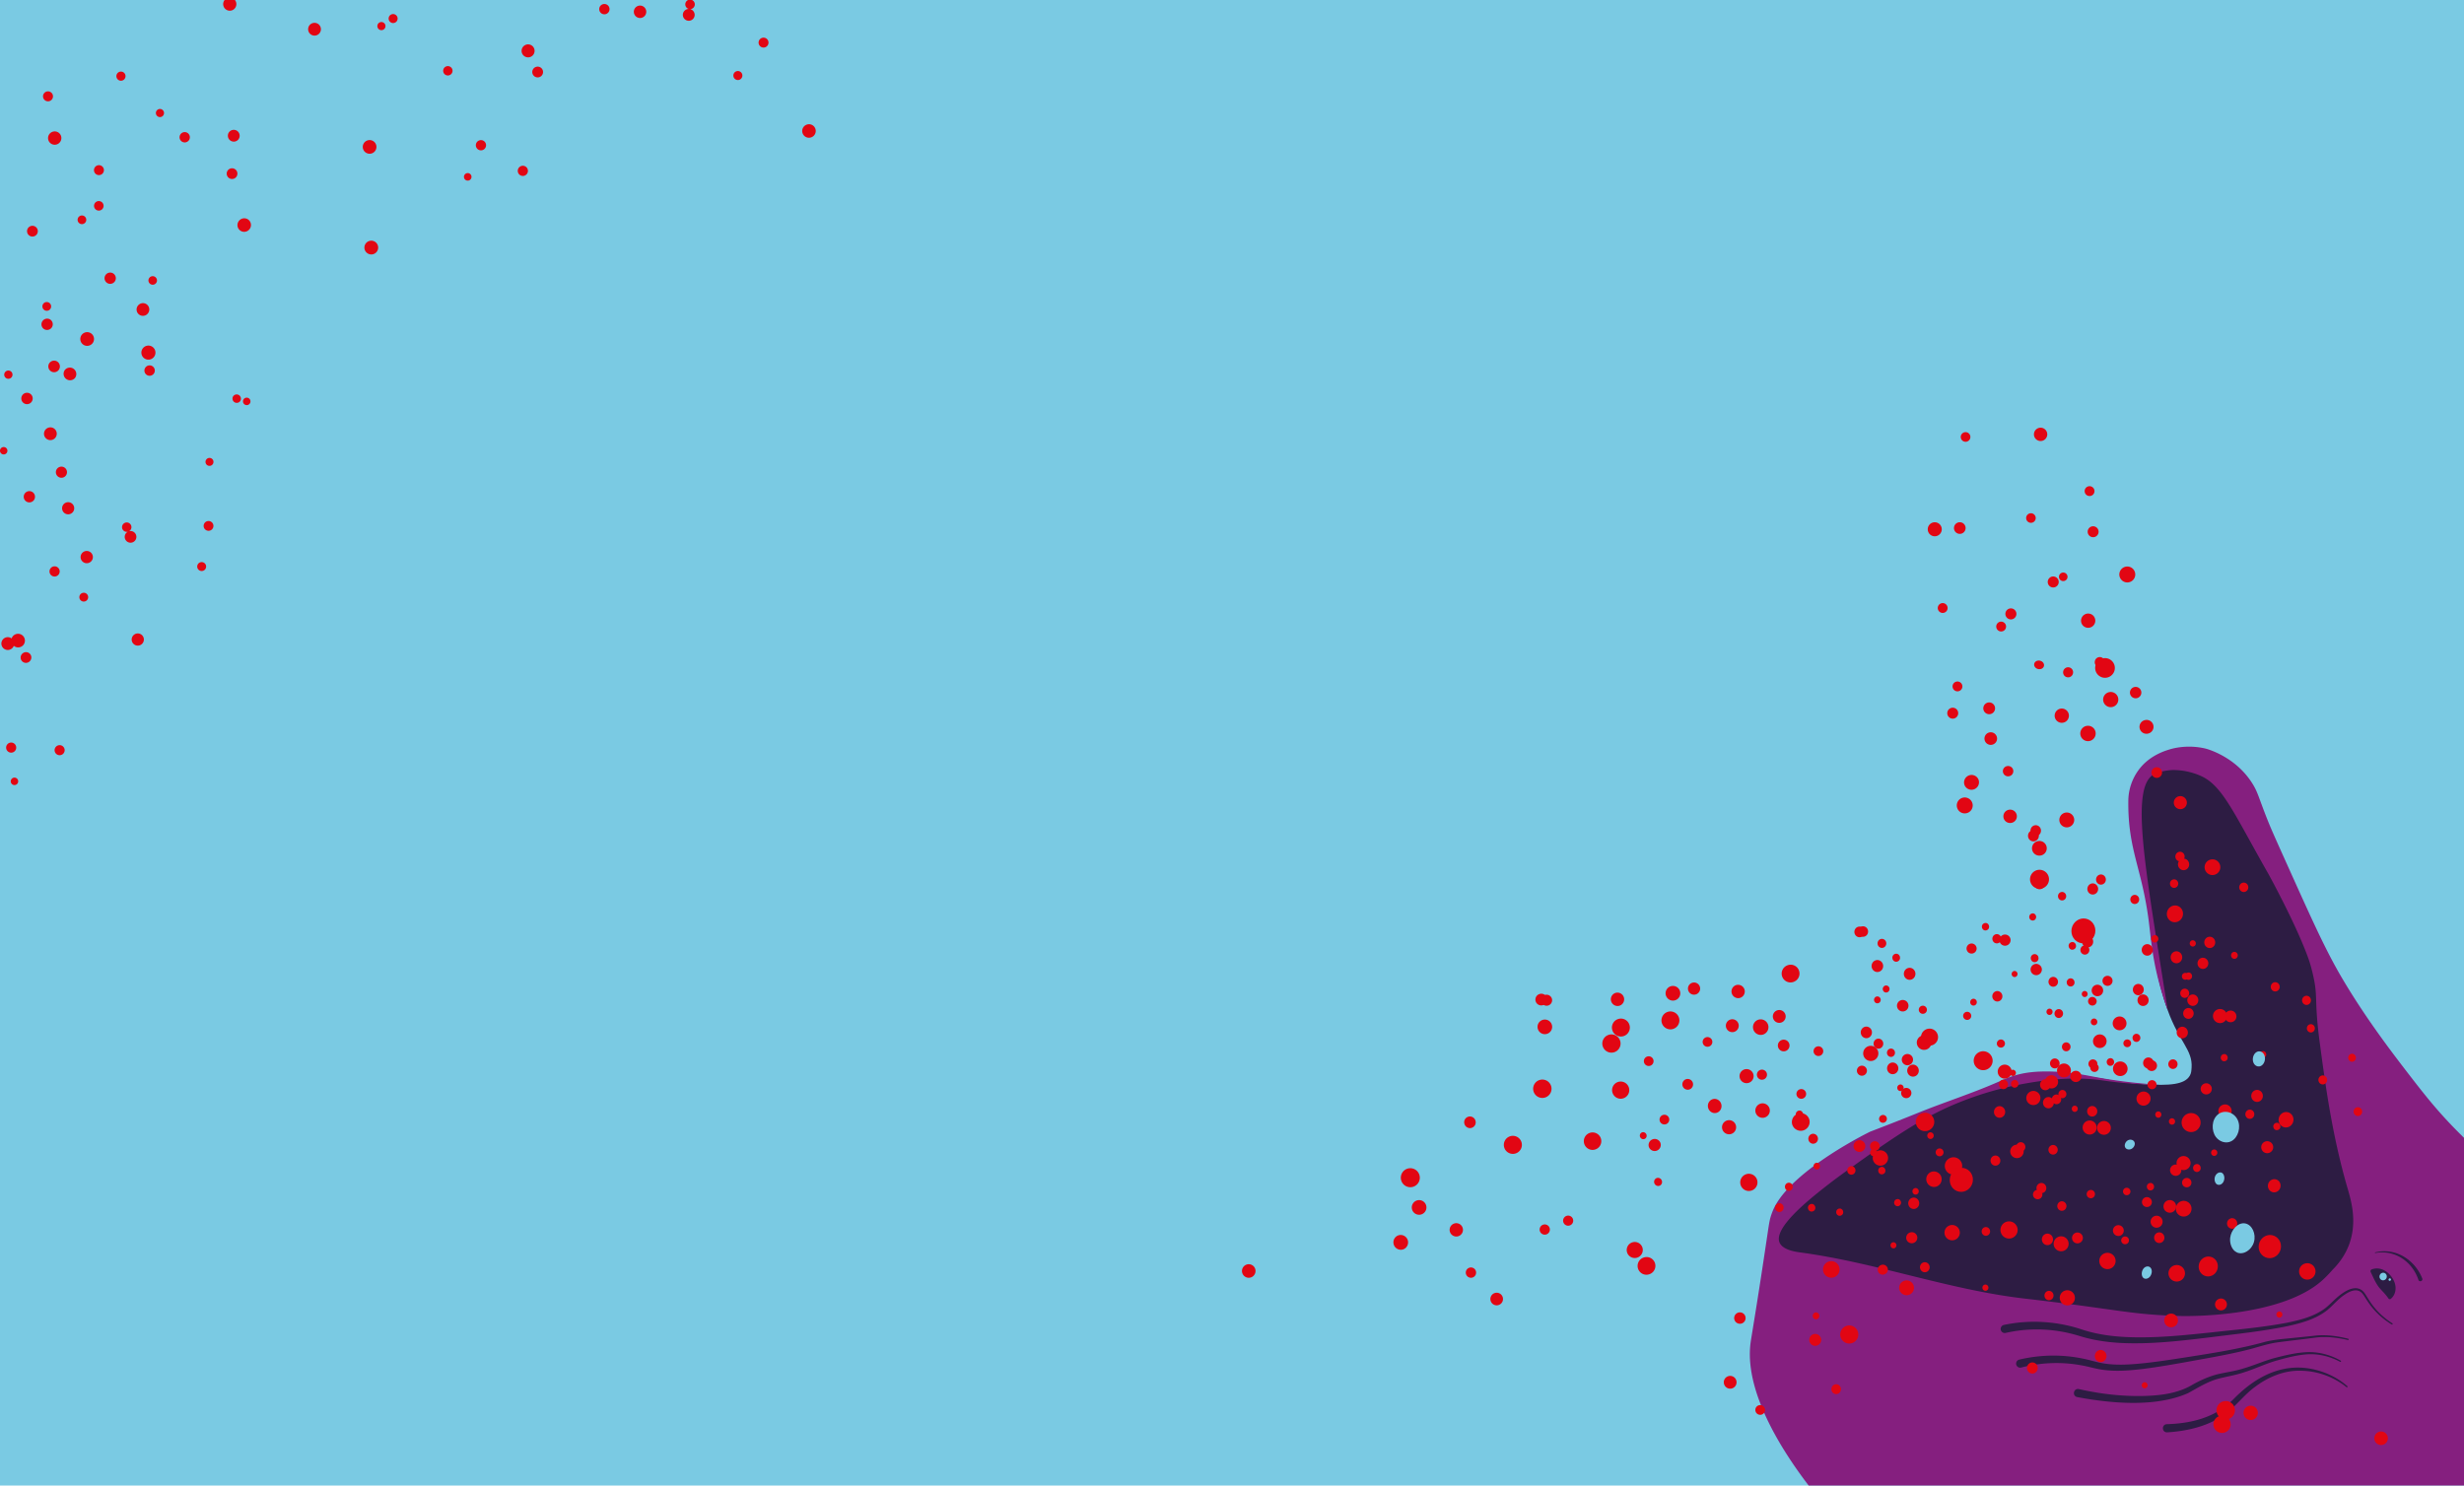
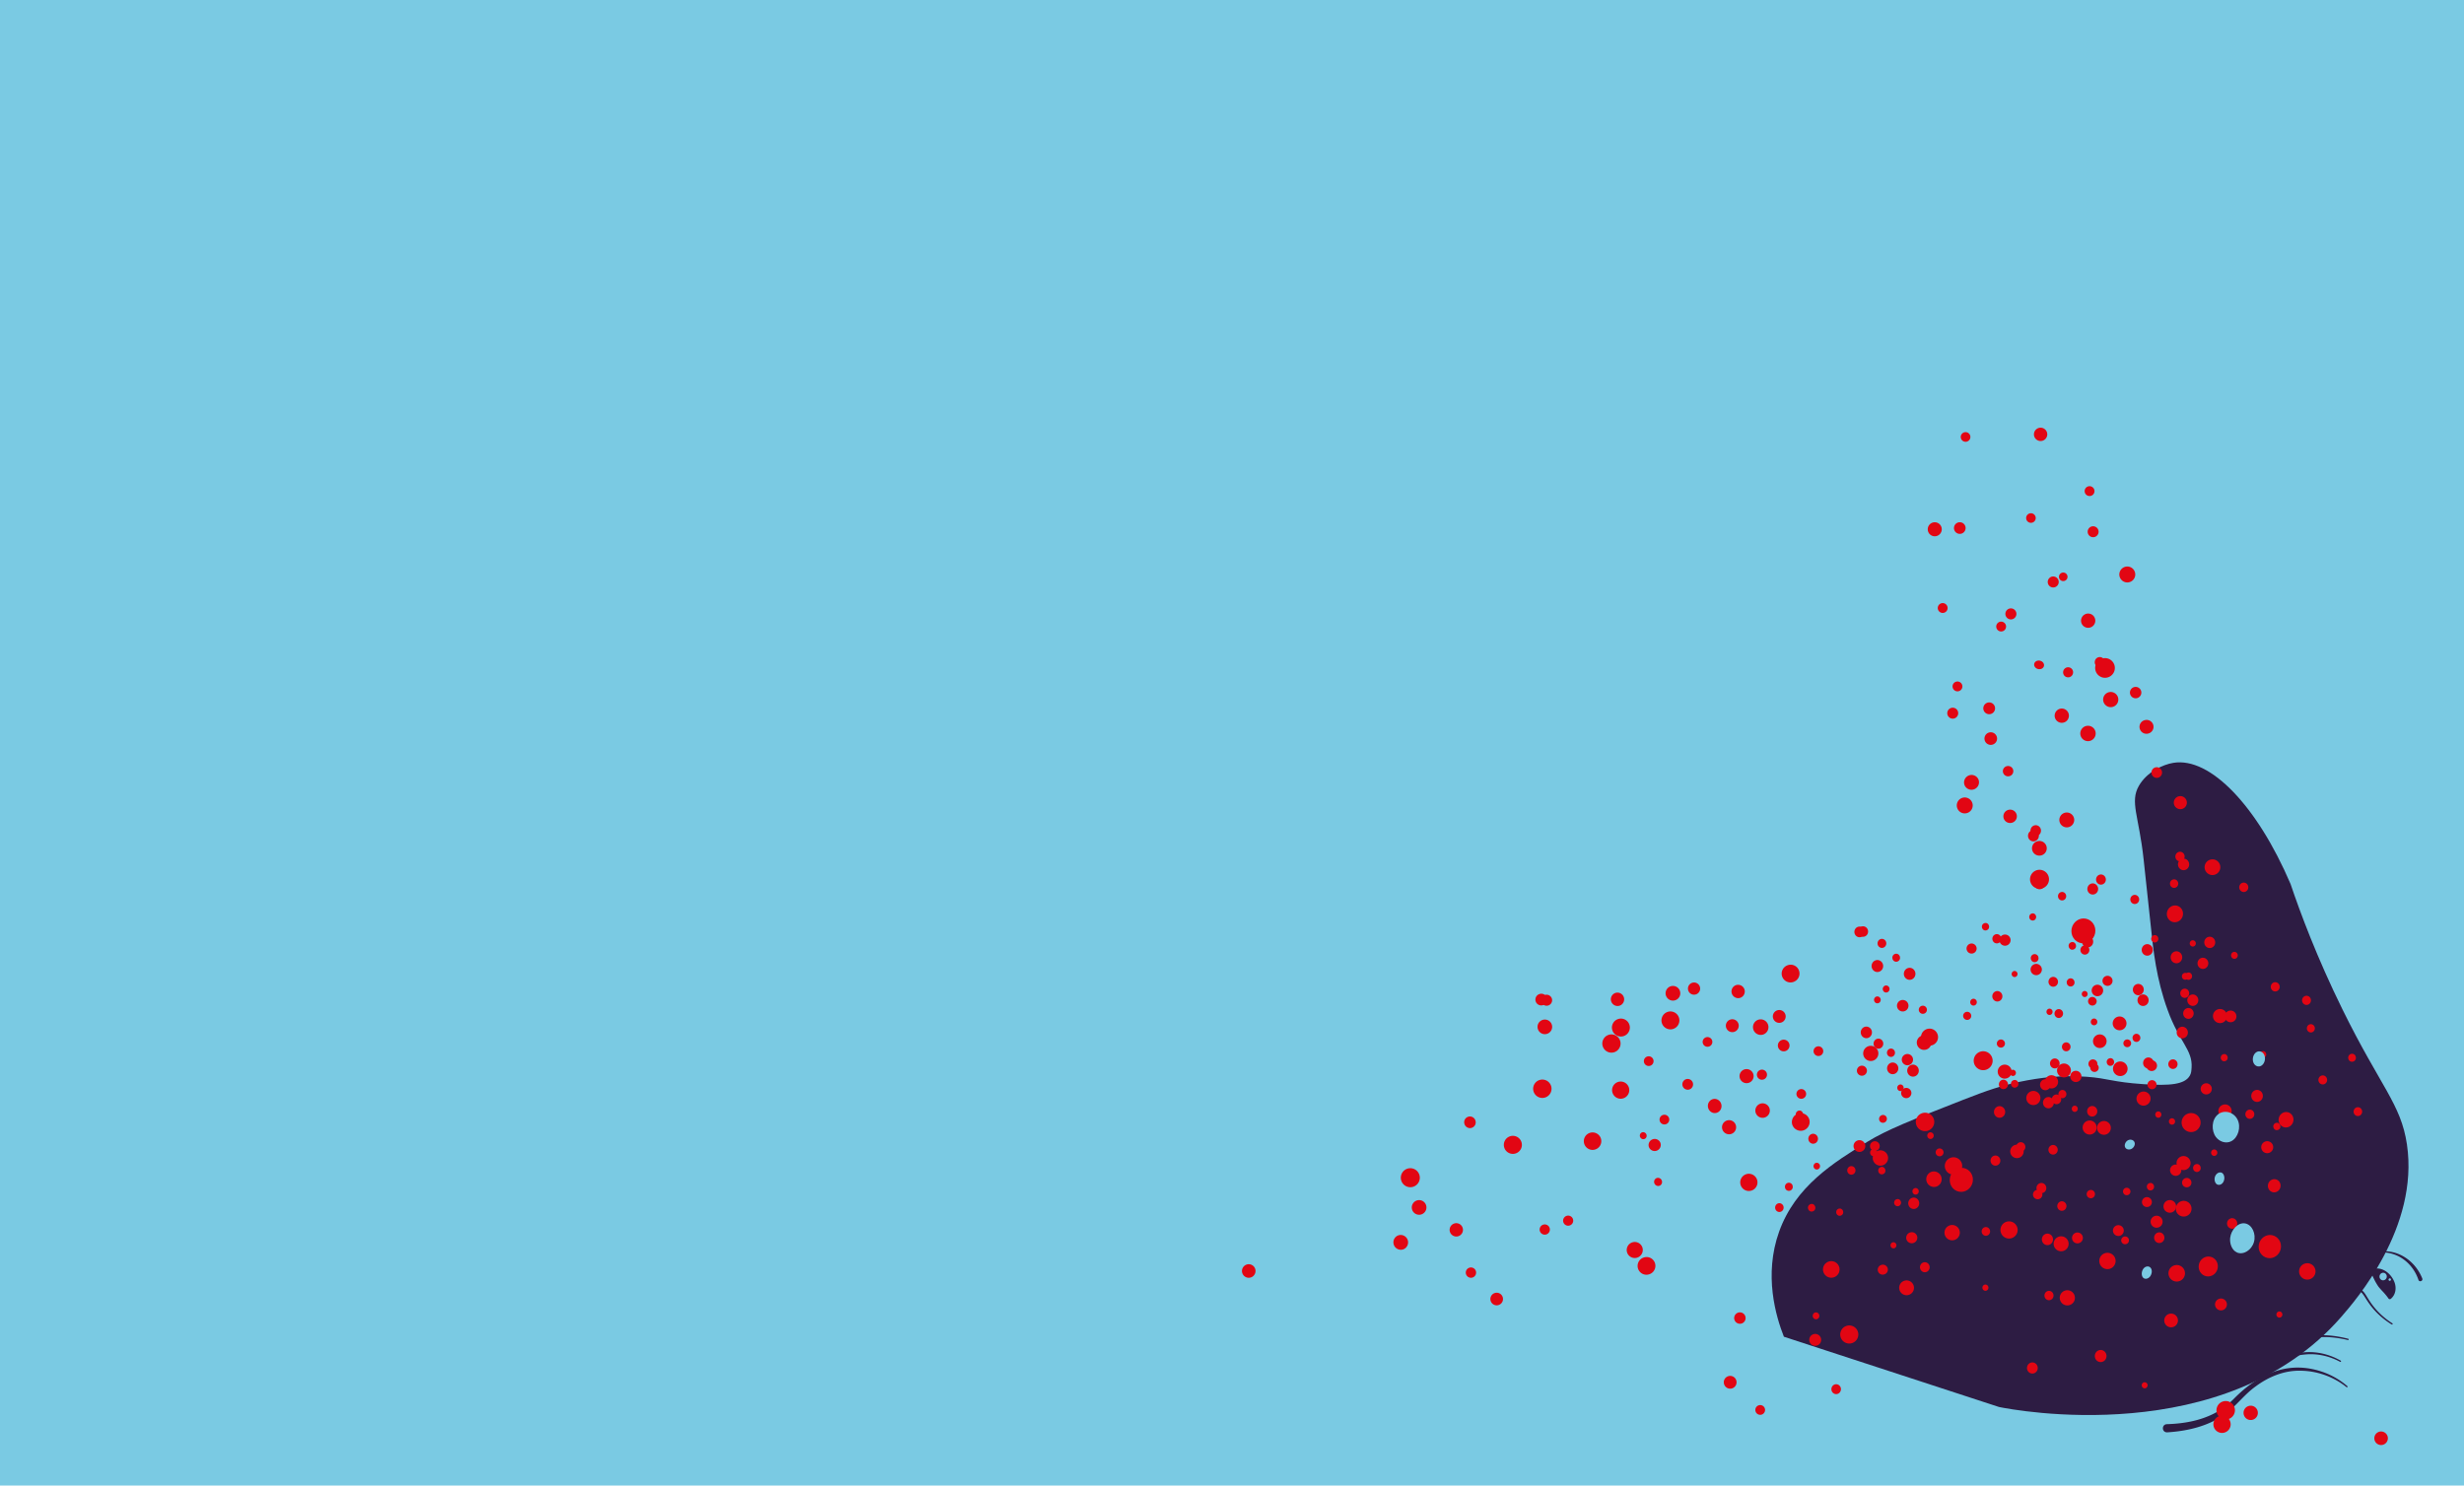
<svg xmlns="http://www.w3.org/2000/svg" width="1728" height="1042" fill="none">
  <g clip-path="url(#a)">
    <path fill="#7ACAE3" d="M0 0h1728v1042H0z" />
-     <path d="M8.154 546.371a2.611 2.611 0 1 1 3.993 3.367 2.611 2.611 0 0 1-3.993-3.367zm30.942-22.416a3.528 3.528 0 1 1 5.395 4.547 3.528 3.528 0 0 1-5.395-4.547zM5.13 522.114a3.537 3.537 0 1 1 5.41 4.559 3.537 3.537 0 0 1-5.41-4.559zm10.274-63.352a3.728 3.728 0 1 1 5.703 4.806 3.73 3.73 0 1 1-5.703-4.806zm-6.35-12.555a4.806 4.806 0 0 1 7.349 6.193 4.805 4.805 0 0 1-6.73.612 4.497 4.497 0 1 1-1.516-5.194 4.8 4.8 0 0 1 .896-1.611zm84.296-.362a4.273 4.273 0 1 1 6.535 5.507 4.273 4.273 0 0 1-6.535-5.507zM56.381 416.88a3.089 3.089 0 1 1 4.726 3.98 3.089 3.089 0 0 1-4.726-3.98zm-20.86-18.317a3.569 3.569 0 1 1 5.458 4.598 3.569 3.569 0 0 1-5.459-4.598zm103.492-3.136a3.123 3.123 0 1 1 4.776 4.024 3.123 3.123 0 0 1-4.776-4.024zm-81.47-7.442a4.304 4.304 0 1 1 6.583 5.548 4.304 4.304 0 0 1-6.583-5.548zm28.82-20.344a3.293 3.293 0 1 1 4.16 4.975 4.092 4.092 0 1 1-.903.354 3.292 3.292 0 0 1-3.257-5.329zm57.259-.964a3.43 3.43 0 1 1 5.247 4.42 3.43 3.43 0 0 1-5.247-4.42zm-99.073-12.91a4.252 4.252 0 1 1 6.504 5.479 4.252 4.252 0 0 1-6.504-5.479zm-26.978-7.868a3.953 3.953 0 1 1 6.045 5.096 3.953 3.953 0 0 1-6.045-5.096zm22.532-17.198a3.9 3.9 0 1 1 5.965 5.027 3.9 3.9 0 0 1-5.965-5.027zm104.68-6.511a2.79 2.79 0 0 1 3.933-.335 2.79 2.79 0 1 1-3.597 4.269 2.792 2.792 0 0 1-.336-3.934zM.612 314.484a2.6 2.6 0 1 1 3.975 3.354 2.6 2.6 0 0 1-3.975-3.354zm31.296-13.129a4.475 4.475 0 1 1 6.845 5.768 4.475 4.475 0 0 1-6.845-5.768zm139.1-21.481a2.622 2.622 0 1 1 4.009 3.38 2.622 2.622 0 0 1-4.009-3.38zm-155.165-2.91a3.997 3.997 0 1 1 6.112 5.151 3.997 3.997 0 0 1-6.112-5.151zm147.871.735a2.995 2.995 0 0 1 4.58 3.859 2.995 2.995 0 0 1-4.58-3.859zM45.601 259.375a4.53 4.53 0 0 1 6.926 5.836 4.53 4.53 0 0 1-6.926-5.836zM3.62 260.963a2.899 2.899 0 1 1 4.433 3.736 2.899 2.899 0 0 1-4.433-3.736zm98.519-3.384a3.644 3.644 0 1 1 5.572 4.698 3.644 3.644 0 0 1-5.572-4.698zM34.8 254.467a4.06 4.06 0 1 1 6.208 5.232 4.06 4.06 0 0 1-6.208-5.232zm65.47-10.264a4.934 4.934 0 1 1 7.544 6.36 4.934 4.934 0 0 1-7.544-6.36zm-42.817-9.509a4.806 4.806 0 1 1 7.35 6.195 4.806 4.806 0 0 1-7.35-6.195zm-27.436-9.77a3.997 3.997 0 0 1 5.63-.482 3.997 3.997 0 0 1-5.15 6.112 3.996 3.996 0 0 1-.48-5.63zm66.819-10.674a4.433 4.433 0 1 1 6.779 5.713 4.433 4.433 0 0 1-6.78-5.713zm-66.39-1.296a3.069 3.069 0 1 1 4.694 3.956 3.069 3.069 0 0 1-4.693-3.956zm74.361-18.168a2.994 2.994 0 1 1 4.579 3.86 2.994 2.994 0 0 1-4.579-3.86zm-30.602-2.128a3.954 3.954 0 1 1 6.045 5.096 3.954 3.954 0 0 1-6.045-5.096zm184.412-23.493a4.824 4.824 0 1 1 3.538 8.976 4.824 4.824 0 0 1-3.538-8.976zm-238.765-9.433a3.773 3.773 0 1 1 5.77 4.863 3.773 3.773 0 0 1-5.77-4.863zm147.849-4.941a4.708 4.708 0 1 1 7.202 6.069 4.71 4.71 0 1 1-7.202-6.069zm-112.564-2.57a3.035 3.035 0 1 1 4.644 3.913 3.036 3.036 0 0 1-4.644-3.913zm11.573-9.965a3.346 3.346 0 1 1 5.116 4.313 3.346 3.346 0 0 1-5.116-4.313zm260.294-20.649a2.645 2.645 0 1 1 1.939 4.921 2.645 2.645 0 0 1-1.939-4.921zm-165.642-3.306a3.755 3.755 0 1 1 2.754 6.987 3.755 3.755 0 0 1-2.754-6.987zm204.004-1.78a3.571 3.571 0 1 1-2.014 4.632 3.572 3.572 0 0 1 2.014-4.632zm-298.634.576a3.484 3.484 0 1 1 5.329 4.49 3.484 3.484 0 0 1-5.329-4.49zm190.67-18.488a4.792 4.792 0 1 1 3.514 8.916 4.792 4.792 0 0 1-3.514-8.916zm78.58-.074a3.582 3.582 0 1 1 2.628 6.667 3.582 3.582 0 0 1-2.628-6.667zm-301.18-4.694a4.667 4.667 0 1 1 7.138 6.016 4.667 4.667 0 0 1-7.138-6.016zm93.363-.906a3.615 3.615 0 1 1 2.65 6.726 3.615 3.615 0 0 1-2.65-6.726zm32.582-.366a4.145 4.145 0 1 1 6.34 5.341 4.145 4.145 0 0 1-6.34-5.34zm404.841-5.08a4.727 4.727 0 1 1 3.467 8.795 4.727 4.727 0 0 1-3.467-8.796zm-454.502-10.84a2.85 2.85 0 1 1 2.09 5.302 2.85 2.85 0 0 1-2.09-5.302zM30.991 65.326a3.495 3.495 0 1 1 5.346 4.505 3.495 3.495 0 0 1-5.346-4.505zm52.665-14.891a3.205 3.205 0 1 1 2.35 5.964 3.205 3.205 0 0 1-2.35-5.964zm432.6-.375a3.162 3.162 0 1 1 2.32 5.882 3.162 3.162 0 0 1-2.32-5.882zm-140.633-3.038a3.777 3.777 0 1 1 2.769 7.027 3.777 3.777 0 0 1-2.769-7.027zm-62.744-.416a3.28 3.28 0 1 1 2.406 6.104 3.28 3.28 0 0 1-2.406-6.105zm55.751-15.144a4.555 4.555 0 1 1 3.34 8.475 4.555 4.555 0 0 1-3.34-8.475zm165.567-4.807a3.475 3.475 0 1 1 2.548 6.467 3.475 3.475 0 0 1-2.548-6.467zM218.879 16.354a4.479 4.479 0 1 1 3.285 8.333 4.479 4.479 0 0 1-3.285-8.333zm47.521-.683a2.849 2.849 0 1 1 2.09 5.3 2.849 2.849 0 0 1-2.09-5.3zm8.144-5.589a3.151 3.151 0 1 1 2.31 5.864 3.151 3.151 0 0 1-2.31-5.864zM482.706-.038a3.335 3.335 0 1 1 1.314 6.436 4.144 4.144 0 1 1-.977-.12 3.334 3.334 0 0 1-.337-6.316zm-35.473 4.264a4.36 4.36 0 1 1 3.198 8.112 4.36 4.36 0 0 1-3.198-8.112zm-24.717-1.173a3.615 3.615 0 1 1 2.652 6.726 3.615 3.615 0 0 1-2.652-6.726zM159.378-1.382a4.62 4.62 0 1 1 3.388 8.595 4.62 4.62 0 0 1-3.388-8.595zM531-15.097a4.327 4.327 0 1 1 3.173 8.051 4.327 4.327 0 0 1-3.173-8.05zm25.639 2.666a2.827 2.827 0 1 1 2.073 5.261 2.827 2.827 0 0 1-2.073-5.26zm-392.94-7.566a3.67 3.67 0 1 1 2.69 6.828 3.67 3.67 0 0 1-2.69-6.828zm138.969-1.804a4.08 4.08 0 1 1 2.991 7.592 4.08 4.08 0 0 1-2.991-7.592zm-121.291-5.107a3.4 3.4 0 0 1 2.494 6.325 3.4 3.4 0 0 1-2.494-6.325zm270.742-5.613a4.306 4.306 0 1 1 3.158 8.012 4.306 4.306 0 0 1-3.158-8.012zm-210.18.173a3.183 3.183 0 1 1 2.335 5.923 3.183 3.183 0 0 1-2.335-5.923zm134.505-3.919a4.695 4.695 0 1 1 3.443 8.736 4.695 4.695 0 0 1-3.443-8.736zm223.929-1.254a2.654 2.654 0 1 1 1.947 4.939 2.654 2.654 0 0 1-1.947-4.94zm-5.454-5.449a3.032 3.032 0 1 1 2.224 5.642 3.032 3.032 0 0 1-2.224-5.642zm-373.107-3.275a4.156 4.156 0 1 1 3.046 7.733 4.156 4.156 0 0 1-3.046-7.733zM164.86-47.39a3.205 3.205 0 1 1 2.35 5.963 3.205 3.205 0 0 1-2.35-5.963zm34.829-2.07a2.838 2.838 0 1 1 2.081 5.28 2.838 2.838 0 0 1-2.081-5.28zm232.174-3.061a4.003 4.003 0 1 1 2.935 7.45 4.003 4.003 0 0 1-2.935-7.45zm28.355-4.485a3.95 3.95 0 1 1 2.897 7.35 3.95 3.95 0 0 1-2.897-7.35zm-99.883-5.68a4.5 4.5 0 1 1 3.3 8.374 4.5 4.5 0 0 1-3.3-8.374z" fill="#E20613" />
    <path d="M1500.03 551.144c-6.55 11.294.03 21.327 3.27 51.492 1.72 16.031 3.5 32.056 5.17 48.092 1.57 15.117 3.69 35.998 11.76 57.932 0 .008.01.04.02.044 8.01 22.144 17.49 27.666 16.71 40.094-.15 2.425-.25 3.941-1.23 5.673-3.55 6.297-14.18 7.234-32.52 5.995-22.04-1.49-24.53-4.056-39.74-5.176-17.56-1.294-32.73.53-47.56 3.631-12.08 2.525-21.97 5.781-39.65 12.725-35.42 13.907-53.12 20.86-66.73 29.261-23.56 14.539-50.41 31.119-61.84 63.029-10.91 30.459-2.24 59.48 3.35 73.685 50.29 16.429 100.58 32.86 150.88 49.29 10.05 2.078 158.36 30.469 239.92-63.113 9.93-11.388 54.77-62.849 46.14-121.093-4.21-28.405-18.45-40.292-45.23-94.718-17.95-36.475-29.51-67.628-36.4-87.969-23.4-54.693-56.33-89.191-82.2-84.935-7.47 1.23-18.51 6.378-24.13 16.061h.01z" fill="#2D1C43" />
-     <path d="m1546.68 525.057-.01.001c-12.64-2.991-22.86-.08-24.97.559-3.95 1.188-14.63 4.565-21.92 14.506a36.978 36.978 0 0 0-7.19 21.339c-.44 34.811 9.66 47.336 14.42 85.383 1.51 11.998 2.43 26.131 8.3 46.631 1.83 6.407 3.63 11.62 4.9 15.124-.62-3.918-5.34-33.626-5.79-36.439-11.94-75.267-18.79-120.451-4.1-128.929 2.74-1.584 7.92-2.741 12.49-3.073.08-.006 10.49-.74 21.47 4.501 14.65 6.991 22.81 26.63 46.49 68.241.01.013 19.51 35.263 28.27 59.902.83 2.345 1.52 4.737 2.3 7.804 4.9 19.359 1.15 18.269 5.48 50.648 4.05 30.323 8.72 65.143 19.55 102.384 2.34 8.05 7.1 23.554.87 39.793-3.09 8.035-7.89 13.688-11.28 17.088-.04.045-3.2 3.731-6.8 7.058-29.73 27.426-99.25 25.526-99.4 25.522-36.7-1.018-41.23-4.288-110.13-12.274-53-6.144-103.9-25.152-156.78-32.28-3.34-.449-12.95-1.7-14.97-7.285-3.65-10.11 19.53-28.934 33.3-39.663a383.34 383.34 0 0 1 11.41-8.567c38.61-27.808 58.45-40.972 84.7-51.081 18.43-7.092 33.15-10.06 37.41-10.876 10.58-2.031 34.44-6.662 58.67-3.391 3.68.5 12.93 1.929 26.06 2.722 6.59.397 12.04.507 15.69.533-20.37-1.209-36.12-3.654-46.98-5.736-4.75-.911-11.77-2.371-21.74-3.167-17.15-1.369-26.41.555-30.16 1.465-6.31 1.532-10.57 3.473-14.53 5.222-18.42 8.128-37.67 14.222-56.33 21.767-7.7 3.115-19.38 7.774-33.87 13.312 0 0-52.71 25.638-66.84 52.458-1.09 2.075-1.88 4.093-2.57 6.169-1.78 5.422-1.38 6.801-8.62 53.097-3.85 24.592-5.27 32.559-5.74 35.858-6.74 47.884 47.28 115.557 90.76 155.047 9.55 8.68 20.04 18.21 31.98 27.57h394.45V815.369c-12.63-14.151-24.72-22.943-44.89-48.108-2.66-3.318-4.48-5.61-8.06-10.241-12.97-16.772-31.93-41.296-48.88-69.886-11.7-19.726-20.68-39.683-38.64-79.596-7.74-17.194-11.61-25.793-14.04-31.883-6.81-17.094-6.92-20.147-11.47-27.077-12.23-18.607-32.16-23.493-32.27-23.521z" fill="#851F7F" />
    <path d="M1662.58 892.273c2.1 4.378 2.95 6.569 5.35 10.126 2.65 3.371 4.3 4.379 7.13 8.44.37.509 1.1.603 1.6.203 3.53-2.847 4.13-7.925 2.46-11.946-2.48-6.154-9.04-11.227-15.85-8.69a1.336 1.336 0 0 0-.69 1.865v.002zM1677.75 928.226c-5.07-3.231-9.63-7.277-13.32-11.998-1.88-2.349-3.43-4.888-5.02-7.498-.81-1.282-1.67-2.66-3.02-3.698-4.24-3.141-9.71-.568-13.49 2.027-4.5 2.958-7.92 7.133-12.05 10.443-7.8 5.901-17.44 8.34-26.92 10.289-17.82 3.399-35.96 4.893-54 6.901-18.05 1.873-36.08 3.743-54.19 3.314-11.91-.262-23.86-1.623-35.2-5.285-17.64-5.975-36.93-7.256-55.19-3.371a2.865 2.865 0 0 0-2.23 3.399 2.875 2.875 0 0 0 3.45 2.205 98.713 98.713 0 0 1 35.19-1.548c5.87.796 11.62 2.124 17.32 3.919 11.86 3.619 24.29 4.842 36.59 4.908 18.3.134 36.55-2.054 54.63-4.238 18.06-2.315 36.25-4.115 54.12-7.834 9.65-2.137 19.71-4.909 27.63-11.142 4.09-3.37 7.43-7.606 11.8-10.592 3.39-2.334 7.94-4.821 11.68-2.243 1.08.791 1.91 2.025 2.73 3.277 1.6 2.543 3.27 5.162 5.22 7.525 3.86 4.773 8.58 8.819 13.78 12.015.22.133.5.066.64-.15a.463.463 0 0 0-.15-.627v.002zM1698.72 896.728c-5.3-13.234-18.8-21.803-33.01-18.264-.27.066-.2.498.09.449 13.62-2.551 25.96 6.007 30.23 18.802.63 1.848 3.4.851 2.69-.987zM1417.47 959.238c13.71-3.562 28.19-4.135 42.15-1.567 4.77.803 9.46 2.291 14.28 3.04 9.88 1.481 19.8.624 29.59-.582 9.7-1.218 19.27-2.9 28.83-4.593 13.9-2.565 29.24-5.088 42.9-8.482 7.04-1.683 13.9-4.222 21.07-5.329 5.04-.769 16.46-2.042 21.62-2.714l7.21-.926c7.14-.683 14.45.213 21.44 1.85a.456.456 0 0 0 .22-.888c-7.09-1.815-14.46-2.873-21.81-2.323-4.42.499-17.07 1.78-21.71 2.248-4.83.43-9.75 1.036-14.5 2.165-18.38 5.175-38.09 8.14-56.99 11.116-9.57 1.491-19.15 2.971-28.72 3.97-9.43.967-19.1 1.608-28.41.015-4.64-.836-9.39-2.422-14.11-3.313-4.86-.979-9.8-1.65-14.77-1.911-9.94-.567-19.96.362-29.66 2.654a2.863 2.863 0 0 0-2.13 3.45 2.863 2.863 0 0 0 3.51 2.118l-.01.002zM1456.73 979.96c23.96 4.495 54.93 7.313 77.74-2.763 6.94-3.799 13.52-8.01 21.2-10.103 5.73-1.523 11.69-2.398 17.37-4.285 7.63-2.33 14.81-5.816 22.41-8.138 7.49-2.125 15.28-4.266 23.07-4.746 7.8-.374 15.69 1.567 22.6 5.309a.457.457 0 0 0 .44-.799c-6.94-3.994-14.99-6.208-23.09-6.026-8.07.299-15.83 2.232-23.63 4.229-7.66 2.123-14.94 5.432-22.58 7.56-5.69 1.729-11.6 2.425-17.42 3.829-5.91 1.565-11.52 4.066-16.86 7.025-10.05 6.137-21.75 7.705-33.42 8.091-15.66.486-31.36-1.328-46.63-4.794-3.68-.761-5.02 4.708-1.21 5.609l.01.002z" fill="#2D1C43" />
    <path d="M1519.86 1004.69c14.99-.93 30.52-4.68 42.48-14.22 6.89-5.57 12.26-12.793 19.38-17.863 9.16-6.869 20.21-11.446 31.81-11.134 11.51.131 23 4.21 32.08 11.518.2.159.49.129.64-.069a.452.452 0 0 0-.06-.635 53.796 53.796 0 0 0-15.17-9.17c-25.15-9.81-46.97.111-64.79 18.416-4.12 4.037-8.53 7.442-13.64 10.015-10.08 5.127-21.58 7.083-32.99 7.415-3.81.214-3.63 5.837.25 5.727h.01z" fill="#2D1C43" />
    <path d="M1338.77 908.224a5.188 5.188 0 0 0 3.22-6.6 5.191 5.191 0 1 0-9.82 3.376 5.194 5.194 0 0 0 6.6 3.224zM1447.18 877.404a5.256 5.256 0 0 0 3.26-6.673 5.249 5.249 0 0 0-6.67-3.26 5.24 5.24 0 0 0-3.26 6.673 5.249 5.249 0 0 0 6.67 3.26zM1236.8 757.173a3.543 3.543 0 0 0-2.3-6.703 3.533 3.533 0 0 0-2.2 4.503 3.539 3.539 0 0 0 4.5 2.2zM1645.8 1051.31c2.48-.86 3.81-3.57 2.95-6.05a4.753 4.753 0 0 0-6.05-2.96 4.762 4.762 0 0 0-2.96 6.05 4.776 4.776 0 0 0 6.06 2.96zM1533.2 853.033a5.506 5.506 0 0 0 3.42-7 5.512 5.512 0 0 0-7-3.42 5.507 5.507 0 0 0-3.42 7.001 5.508 5.508 0 0 0 7 3.419zM1558.92 918.926a4.16 4.16 0 0 0 2.58-5.287 4.152 4.152 0 0 0-5.28-2.583 4.165 4.165 0 0 0-2.59 5.287 4.167 4.167 0 0 0 5.29 2.583zM1305.36 807.788a4.135 4.135 0 0 0 2.57-5.251 4.13 4.13 0 0 0-5.25-2.564 4.134 4.134 0 0 0-2.57 5.25c.75 2.158 3.1 3.307 5.25 2.565zM1574.95 1078.67a4.354 4.354 0 0 0 2.7-5.54 4.36 4.36 0 0 0-5.54-2.71 4.374 4.374 0 0 0-2.71 5.55c.79 2.27 3.27 3.49 5.55 2.7zM1479.81 889.902a5.735 5.735 0 0 0 3.56-7.275 5.732 5.732 0 0 0-7.28-3.553 5.72 5.72 0 0 0-3.55 7.274 5.722 5.722 0 0 0 7.27 3.554zM1370.79 869.716a5.378 5.378 0 0 0 3.34-6.837c-.96-2.81-4.03-4.305-6.84-3.34a5.372 5.372 0 0 0-3.33 6.837 5.372 5.372 0 0 0 6.83 3.34zM1228.43 835.073a6.031 6.031 0 0 0 3.75-7.675 6.035 6.035 0 0 0-7.67-3.749 6.031 6.031 0 0 0-3.75 7.675 6.034 6.034 0 0 0 7.67 3.749zM1341.97 871.851c2.04-.7 3.13-2.92 2.43-4.958a3.907 3.907 0 0 0-7.39 2.536 3.902 3.902 0 0 0 4.96 2.422zM984.104 876.342a5.21 5.21 0 0 0-3.385-9.851 5.208 5.208 0 0 0 3.385 9.851zM1335.69 709.254a4.035 4.035 0 0 0 2.51-5.123 4.04 4.04 0 0 0-5.13-2.502 4.038 4.038 0 0 0-2.5 5.123 4.03 4.03 0 0 0 5.12 2.502zM1051.06 915.359a4.423 4.423 0 0 0 2.75-5.615 4.426 4.426 0 0 0-5.62-2.743 4.41 4.41 0 0 0-2.74 5.615 4.414 4.414 0 0 0 5.61 2.743zM996.891 851.795a5.139 5.139 0 0 0 3.189-6.527 5.136 5.136 0 1 0-3.189 6.527zM1156.76 893.762a6.183 6.183 0 1 0-4.02-11.696 6.185 6.185 0 1 0 4.02 11.696zM1032.75 896.073a3.616 3.616 0 0 0 2.25-4.594 3.62 3.62 0 0 0-4.6-2.244 3.615 3.615 0 0 0 2.35 6.838zM1022.82 867.081a4.677 4.677 0 0 0 2.9-5.943c-.83-2.443-3.5-3.743-5.94-2.903a4.677 4.677 0 0 0-2.9 5.943 4.674 4.674 0 0 0 5.94 2.903zM1451.55 915.376a5.316 5.316 0 0 0 3.3-6.763 5.317 5.317 0 0 0-6.76-3.305 5.318 5.318 0 0 0-3.3 6.764 5.316 5.316 0 0 0 6.76 3.304zM1392.96 750.305c3.47-1.193 5.32-4.972 4.12-8.441a6.64 6.64 0 1 0-12.56 4.317 6.64 6.64 0 0 0 8.44 4.124zM1479.15 691.332a3.53 3.53 0 1 0-2.298-6.677 3.53 3.53 0 0 0 2.298 6.677zM1184.86 764.159a3.788 3.788 0 0 0-2.46-7.164 3.791 3.791 0 0 0-2.36 4.813 3.795 3.795 0 0 0 4.82 2.351zM1410.9 868.433c3.15-1.081 4.83-4.51 3.74-7.657a6.021 6.021 0 0 0-7.65-3.741c-3.15 1.082-4.83 4.51-3.74 7.658a6.02 6.02 0 0 0 7.65 3.74zM1560.28 1004.78a6.063 6.063 0 0 0 3.76-7.693 6.06 6.06 0 0 0-7.7-3.758 6.047 6.047 0 0 0-3.75 7.691 6.05 6.05 0 0 0 7.69 3.76zM1472.23 698.564a4.038 4.038 0 0 0 2.5-5.123 4.03 4.03 0 0 0-5.12-2.502 4.021 4.021 0 0 0-2.5 5.123 4.024 4.024 0 0 0 5.12 2.502zM1371.97 823.616a6.1 6.1 0 0 0 3.79-7.748c-1.1-3.185-4.57-4.88-7.75-3.785a6.1 6.1 0 0 0-3.79 7.748c1.1 3.185 4.57 4.879 7.75 3.785zM1580.05 995.773a5.013 5.013 0 0 0 3.11-6.381 5.017 5.017 0 0 0-6.38-3.117 5.013 5.013 0 0 0-3.11 6.381 5.017 5.017 0 0 0 6.38 3.117zM1274.36 943.783a4.174 4.174 0 0 0 2.59-5.305 4.17 4.17 0 0 0-5.3-2.592 4.174 4.174 0 0 0-2.59 5.305 4.17 4.17 0 0 0 5.3 2.592zM1358.03 832.307a5.468 5.468 0 0 0-3.56-10.34 5.469 5.469 0 0 0 3.56 10.34zM1286.16 895.915a5.81 5.81 0 0 0 3.61-7.383 5.818 5.818 0 0 0-7.39-3.607 5.806 5.806 0 0 0-3.6 7.384 5.808 5.808 0 0 0 7.38 3.606zM1173.51 721.687a6.284 6.284 0 0 0 3.9-7.985 6.28 6.28 0 0 0-7.98-3.901 6.276 6.276 0 0 0-3.9 7.985c1.12 3.283 4.7 5.029 7.98 3.901zM1226.48 759.505a4.928 4.928 0 0 0 3.06-6.271 4.93 4.93 0 0 0-6.27-3.064 4.928 4.928 0 0 0-3.06 6.271 4.93 4.93 0 0 0 6.27 3.064zM1249.26 717.217a4.502 4.502 0 0 0 2.79-5.724 4.501 4.501 0 0 0-5.72-2.797 4.5 4.5 0 0 0-2.8 5.725 4.508 4.508 0 0 0 5.73 2.796zM1524.15 930.754a4.807 4.807 0 0 0-3.13-9.091 4.807 4.807 0 0 0 3.13 9.091zM1235.54 992.214a3.42 3.42 0 0 0 2.12-4.339 3.416 3.416 0 0 0-4.34-2.12 3.42 3.42 0 0 0-2.12 4.339 3.416 3.416 0 0 0 4.34 2.12zM991.208 832.387a6.658 6.658 0 1 0-4.328-12.593 6.658 6.658 0 0 0 4.328 12.593zM1084.5 865.835a3.585 3.585 0 1 0-2.33-6.784 3.595 3.595 0 0 0-2.23 4.558 3.593 3.593 0 0 0 4.56 2.226zM1082.2 705.012a4.09 4.09 0 1 0-2.66-7.734 4.098 4.098 0 0 0-2.54 5.196 4.095 4.095 0 0 0 5.2 2.538zM1138.78 726.699c3.28-1.128 5.02-4.703 3.9-7.985a6.29 6.29 0 0 0-7.99-3.901 6.284 6.284 0 0 0-3.9 7.985 6.287 6.287 0 0 0 7.99 3.901zM1138.54 770.356a6.025 6.025 0 0 0 3.74-7.657 6.021 6.021 0 0 0-7.65-3.741c-3.15 1.082-4.83 4.51-3.74 7.657a6.016 6.016 0 0 0 7.65 3.741zM1216.33 723.732a4.518 4.518 0 0 0 2.8-5.743 4.515 4.515 0 0 0-5.74-2.805 4.522 4.522 0 0 0-2.81 5.742 4.527 4.527 0 0 0 5.75 2.806zM1214.75 973.839a4.477 4.477 0 1 0-2.908-8.467 4.477 4.477 0 0 0 2.908 8.467zM1118.85 806.244c3.2-1.1 4.91-4.585 3.81-7.785a6.133 6.133 0 0 0-7.79-3.803 6.125 6.125 0 0 0-3.8 7.785 6.122 6.122 0 0 0 7.78 3.803zM1161.81 807.14a4.289 4.289 0 0 0 2.66-5.451 4.294 4.294 0 0 0-8.12 2.788 4.3 4.3 0 0 0 5.46 2.663zM1671.4 1013.34c2.48-.86 3.8-3.56 2.95-6.04a4.747 4.747 0 0 0-6.03-2.95c-2.48.86-3.8 3.56-2.95 6.04.85 2.48 3.55 3.8 6.03 2.95zM1189.42 697.476a4.27 4.27 0 0 0 2.66-5.432 4.28 4.28 0 0 0-5.44-2.654 4.273 4.273 0 0 0-2.65 5.432 4.273 4.273 0 0 0 5.43 2.654zM1236.57 725.637a5.468 5.468 0 0 0-3.56-10.34 5.468 5.468 0 0 0 3.56 10.34zM1619.98 897.246a5.751 5.751 0 0 0 3.57-7.311 5.749 5.749 0 0 0-7.31-3.571 5.753 5.753 0 0 0 3.74 10.882zM1674.32 1063.82a3.512 3.512 0 0 0 2.19-4.46 3.518 3.518 0 0 0-4.47-2.19 3.513 3.513 0 0 0-2.18 4.47 3.506 3.506 0 0 0 4.46 2.18zM1510.18 751.045a3.755 3.755 0 0 0 2.33-4.776 3.752 3.752 0 0 0-4.77-2.334 3.762 3.762 0 0 0-2.34 4.777 3.766 3.766 0 0 0 4.78 2.333zM1528.42 898.608a5.795 5.795 0 1 0-7.36-3.598 5.792 5.792 0 0 0 7.36 3.598zM1352.13 793.082a6.473 6.473 0 0 0 4.02-8.222 6.468 6.468 0 0 0-8.22-4.017 6.474 6.474 0 0 0-4.02 8.223 6.467 6.467 0 0 0 8.22 4.016zM1264.89 792.833a6.24 6.24 0 0 0 3.87-7.931 6.245 6.245 0 0 0-11.81 4.057 6.255 6.255 0 0 0 7.94 3.874zM1407.5 756.323a4.9 4.9 0 0 0 3.04-6.236 4.902 4.902 0 0 0-6.23-3.045 4.911 4.911 0 0 0-3.05 6.235 4.914 4.914 0 0 0 6.24 3.046zM1252.23 737.222a4.09 4.09 0 0 0 2.54-5.196 4.094 4.094 0 0 0-5.2-2.538 4.097 4.097 0 0 0-2.54 5.195 4.094 4.094 0 0 0 5.2 2.539z" fill="#E20613" />
    <path d="M1562.99 995.323a6.474 6.474 0 0 0 4.02-8.223 6.467 6.467 0 0 0-8.22-4.016 6.473 6.473 0 0 0-4.02 8.222 6.468 6.468 0 0 0 8.22 4.017zM1313.7 743.936a5.33 5.33 0 0 0 3.31-6.764 5.332 5.332 0 0 0-6.77-3.304 5.318 5.318 0 0 0-3.3 6.764 5.32 5.32 0 0 0 6.76 3.304zM1320.48 817.34a5.377 5.377 0 0 0 3.34-6.837 5.385 5.385 0 0 0-6.84-3.339 5.384 5.384 0 0 0-3.34 6.836 5.385 5.385 0 0 0 6.84 3.34zM1561.86 783.699a4.62 4.62 0 1 0-3-8.738 4.622 4.622 0 0 0-2.87 5.87 4.621 4.621 0 0 0 5.87 2.868zM1591.36 808.653a4.213 4.213 0 0 0 2.61-5.342 4.205 4.205 0 0 0-5.34-2.609 4.195 4.195 0 0 0-2.61 5.341 4.199 4.199 0 0 0 5.34 2.61zM1321.53 893.864a3.472 3.472 0 1 0-2.25-6.567 3.472 3.472 0 1 0 2.25 6.567zM1523.13 850.395a4.441 4.441 0 0 0 2.75-5.633 4.433 4.433 0 0 0-5.63-2.752 4.439 4.439 0 0 0-2.76 5.633 4.44 4.44 0 0 0 5.64 2.752zM1237.76 783.794a5.081 5.081 0 1 0-3.312-9.608 5.081 5.081 0 0 0 3.312 9.608zM1132.18 738.021c3.35-1.148 5.12-4.789 3.98-8.131a6.407 6.407 0 0 0-8.14-3.972 6.399 6.399 0 0 0-3.97 8.131 6.398 6.398 0 0 0 8.13 3.972zM1220.44 699.901a4.697 4.697 0 0 0 2.92-5.961 4.704 4.704 0 0 0-5.97-2.912 4.692 4.692 0 0 0 3.05 8.873zM1084.95 725.154a5.123 5.123 0 1 0-3.33-9.687 5.123 5.123 0 0 0 3.33 9.687zM1355.12 733.131a5.966 5.966 0 1 0-3.87-11.289 5.967 5.967 0 1 0 3.87 11.289zM1085.89 705.246a3.861 3.861 0 0 0 2.4-4.905 3.866 3.866 0 0 0-4.91-2.395 3.855 3.855 0 0 0-2.39 4.904 3.857 3.857 0 0 0 4.9 2.396zM877.294 896.009a4.749 4.749 0 1 0-3.088-8.982 4.749 4.749 0 0 0 3.088 8.982zM1174.91 701.585a5.142 5.142 0 0 0 3.19-6.545 5.143 5.143 0 0 0-6.54-3.197 5.156 5.156 0 0 0-3.2 6.545 5.158 5.158 0 0 0 6.55 3.197zM1257.82 688.738c3.23-1.113 4.96-4.639 3.84-7.876a6.19 6.19 0 0 0-7.87-3.848 6.2 6.2 0 1 0 4.03 11.724zM1148.28 882.112a5.644 5.644 0 0 0 3.5-7.165 5.641 5.641 0 0 0-10.67 3.665 5.645 5.645 0 0 0 7.17 3.5zM1135.93 705.383a4.707 4.707 0 0 0-3.06-8.901 4.7 4.7 0 0 0-2.92 5.98 4.703 4.703 0 0 0 5.98 2.921zM1063.02 809.024a6.32 6.32 0 0 0 3.93-8.04 6.327 6.327 0 0 0-8.04-3.928 6.337 6.337 0 0 0-3.93 8.04c1.14 3.305 4.74 5.063 8.04 3.928zM1221.49 928.319a4 4 0 0 0 2.48-5.087 3.997 3.997 0 0 0-5.08-2.485 3.998 3.998 0 0 0-2.49 5.087c.72 2.091 3 3.203 5.09 2.485zM1100.9 859.563a3.541 3.541 0 0 0 2.2-4.503 3.539 3.539 0 0 0-4.5-2.2 3.541 3.541 0 0 0-2.2 4.503 3.539 3.539 0 0 0 4.5 2.2zM1198.57 734.05a3.396 3.396 0 0 0 2.11-4.32 3.398 3.398 0 0 0-4.32-2.111 3.405 3.405 0 0 0-2.11 4.321 3.4 3.4 0 0 0 4.32 2.11zM1168.35 788.537a3.397 3.397 0 0 0 2.11-4.321 3.398 3.398 0 0 0-4.32-2.111 3.405 3.405 0 0 0-2.11 4.321 3.402 3.402 0 0 0 4.32 2.111zM1264.35 770.537a3.397 3.397 0 0 0 2.11-4.321 3.398 3.398 0 0 0-4.32-2.111 3.405 3.405 0 0 0-2.11 4.321 3.402 3.402 0 0 0 4.32 2.111zM1157.35 747.537a3.397 3.397 0 0 0 2.11-4.321 3.398 3.398 0 0 0-4.32-2.111 3.405 3.405 0 0 0-2.11 4.321 3.402 3.402 0 0 0 4.32 2.111zM1276.35 740.537a3.397 3.397 0 0 0 2.11-4.321 3.398 3.398 0 0 0-4.32-2.111 3.405 3.405 0 0 0-2.11 4.321 3.402 3.402 0 0 0 4.32 2.111zM1083.73 769.78a6.435 6.435 0 0 0 4-8.186 6.435 6.435 0 0 0-8.18-3.998 6.435 6.435 0 0 0-4 8.185 6.435 6.435 0 0 0 8.18 3.999zM1032.2 791.069a4.022 4.022 0 0 0 2.5-5.123 4.03 4.03 0 1 0-7.62 2.62 4.03 4.03 0 0 0 5.12 2.503zM1214.21 795.354a4.952 4.952 0 0 0 3.07-6.29 4.953 4.953 0 0 0-6.29-3.073 4.944 4.944 0 0 0-3.07 6.29c.88 2.585 3.7 3.961 6.29 3.073zM1298.95 942.054c3.31-1.138 5.08-4.746 3.94-8.058a6.346 6.346 0 0 0-8.06-3.937c-3.31 1.139-5.08 4.746-3.94 8.059a6.345 6.345 0 0 0 8.06 3.936zM1449.19 569.93a5.208 5.208 0 0 0 .48 10.405 5.217 5.217 0 0 0 4.97-5.441 5.217 5.217 0 0 0-5.45-4.964zM1395.92 513.648a4.41 4.41 0 0 0-4.21 4.617 4.41 4.41 0 0 0 4.61 4.212 4.425 4.425 0 0 0 4.22-4.616 4.427 4.427 0 0 0-4.62-4.213zM1430.02 589.888a5.137 5.137 0 1 0 .47 10.262 5.134 5.134 0 0 0 4.89-5.366 5.133 5.133 0 0 0-5.36-4.896zM1408.06 537.307a3.623 3.623 0 0 0-3.45 3.777 3.627 3.627 0 0 0 3.78 3.447 3.617 3.617 0 1 0-.33-7.224zM1409.43 567.923a4.669 4.669 0 0 0-4.45 4.886 4.667 4.667 0 0 0 4.88 4.458 4.678 4.678 0 1 0-.43-9.344zM1430.01 610.11c-3.67.168-6.51 3.282-6.35 6.955a6.665 6.665 0 0 0 6.96 6.346 6.654 6.654 0 0 0 6.34-6.955c-.16-3.673-3.28-6.514-6.95-6.346zM1162.71 831.882c-1.54-.099-2.74-1.455-2.68-3.03.06-1.575 1.36-2.772 2.9-2.674 1.53.098 2.73 1.454 2.67 3.029-.06 1.575-1.35 2.773-2.89 2.675zM1152.32 799.054c-1.32-.084-2.35-1.25-2.3-2.603.05-1.354 1.16-2.383 2.48-2.298 1.32.084 2.35 1.249 2.3 2.603-.05 1.353-1.16 2.382-2.48 2.298zM1203.42 780.665c-2.6.482-5.1-1.319-5.6-4.023-.49-2.704 1.21-5.287 3.8-5.769 2.6-.482 5.1 1.319 5.6 4.023.49 2.704-1.21 5.287-3.8 5.769zM1391.18 498.366a4.136 4.136 0 0 0 5.37 2.304 4.134 4.134 0 0 0 2.3-5.362 4.126 4.126 0 0 0-5.36-2.305 4.131 4.131 0 0 0-2.31 5.363zM1369.57 482.761a3.444 3.444 0 0 0 4.48 1.926 3.456 3.456 0 0 0 1.93-4.482 3.46 3.46 0 0 0-4.49-1.927 3.444 3.444 0 0 0-1.92 4.483zM1400.2 440.761a3.46 3.46 0 0 0 4.49 1.926 3.443 3.443 0 0 0 1.92-4.482 3.445 3.445 0 0 0-4.48-1.927 3.457 3.457 0 0 0-1.93 4.483zM1359.2 427.761a3.46 3.46 0 0 0 4.49 1.926 3.443 3.443 0 0 0 1.92-4.482 3.445 3.445 0 0 0-4.48-1.927 3.457 3.457 0 0 0-1.93 4.483zM1365.89 501.668a3.844 3.844 0 0 0 4.99 2.141 3.842 3.842 0 0 0 2.14-4.981 3.844 3.844 0 0 0-4.99-2.14 3.841 3.841 0 0 0-2.14 4.98zM1377.74 550.72a5.265 5.265 0 0 0 9.78-3.9 5.265 5.265 0 0 0-9.78 3.9zM1372.69 567.028a5.583 5.583 0 1 0 3.12-7.255 5.574 5.574 0 0 0-3.12 7.255zM1469.15 463.667a3.497 3.497 0 1 0 6.81 1.586 3.497 3.497 0 1 0-6.81-1.586zM1459.57 434.231a4.992 4.992 0 0 0 3.73 6.003 5.01 5.01 0 0 0 6.01-3.737 5.006 5.006 0 0 0-3.74-6.003 4.994 4.994 0 0 0-6 3.737zM1446.95 470.823a3.497 3.497 0 0 0 2.61 4.202 3.49 3.49 0 0 0 4.2-2.616 3.497 3.497 0 1 0-6.81-1.586zM1444.03 403.922a2.998 2.998 0 1 0 5.84 1.359 2.99 2.99 0 0 0-2.24-3.601 3.001 3.001 0 0 0-3.6 2.242zM1426.61 465.578c-.38 1.613.84 3.277 2.73 3.715 1.88.438 3.71-.516 4.08-2.129.38-1.614-.84-3.277-2.72-3.715-1.89-.438-3.72.515-4.09 2.129zM1493.83 484.896a3.998 3.998 0 1 0 7.79 1.812 3.988 3.988 0 0 0-2.98-4.802c-2.16-.5-4.31.838-4.81 2.99zM1441.06 500.87a4.998 4.998 0 0 0 3.74 6.003 4.998 4.998 0 0 0 6-3.737 4.998 4.998 0 0 0-3.74-6.003 5 5 0 0 0-6 3.737zM1462.2 345.761a3.46 3.46 0 0 0 4.49 1.926 3.443 3.443 0 0 0 1.92-4.482 3.445 3.445 0 0 0-4.48-1.927 3.457 3.457 0 0 0-1.93 4.483zM1464.35 374.401a3.83 3.83 0 0 0 4.98 2.14 3.841 3.841 0 0 0 2.14-4.98 3.837 3.837 0 0 0-4.98-2.141 3.825 3.825 0 0 0-2.14 4.981zM1486.69 405.028a5.583 5.583 0 1 0 3.12-7.255 5.574 5.574 0 0 0-3.12 7.255zM1421.17 364.611a3.358 3.358 0 1 0 6.24-2.489 3.352 3.352 0 0 0-4.36-1.877 3.355 3.355 0 0 0-1.88 4.366zM1410.24 434.472c2.13 0 3.87-1.731 3.87-3.868a3.874 3.874 0 0 0-3.87-3.868 3.867 3.867 0 1 0 0 7.736zM1378.46 309.879c1.86 0 3.37-1.512 3.37-3.378a3.375 3.375 0 1 0-6.75 0 3.377 3.377 0 0 0 3.38 3.378zM1356.84 376.172a4.916 4.916 0 1 0 0-9.833 4.914 4.914 0 0 0-4.91 4.916c0 2.716 2.2 4.917 4.91 4.917zM1374.4 374.471c2.25 0 4.08-1.826 4.08-4.078a4.081 4.081 0 0 0-4.08-4.078 4.081 4.081 0 0 0-4.08 4.078 4.081 4.081 0 0 0 4.08 4.078zM1439.92 412.067c2.13 0 3.86-1.726 3.86-3.856a3.86 3.86 0 0 0-3.86-3.857 3.851 3.851 0 0 0-3.85 3.857 3.85 3.85 0 0 0 3.85 3.856zM1431.07 309.344a4.67 4.67 0 0 0 4.67-4.672 4.67 4.67 0 1 0-9.34 0 4.67 4.67 0 0 0 4.67 4.672z" fill="#E20613" />
    <path d="M1668.97 894.331c-.59 1.34-.03 2.906 1.25 3.497 1.28.592 2.8-.014 3.39-1.354.59-1.34.04-2.906-1.24-3.498-1.29-.591-2.8.015-3.4 1.355zM1675.16 897.188c-.2.447-.01.969.41 1.166a.847.847 0 0 0 1.13-.452c.2-.446.01-.968-.41-1.166a.847.847 0 0 0-1.13.452z" fill="#7ACAE3" />
    <path d="M1337.55 686.913c-2.05-.96-2.96-3.461-2.04-5.585.93-2.124 3.35-3.067 5.4-2.106 2.05.961 2.96 3.461 2.03 5.585-.92 2.124-3.34 3.067-5.39 2.106zM1305.07 656.779c-1.8-.841-2.59-3.028-1.78-4.887.81-1.858 2.92-2.683 4.72-1.843 1.79.841 2.59 3.029 1.78 4.887-.81 1.858-2.92 2.684-4.72 1.843zM1436.43 711.767c-1.09-.511-1.57-1.842-1.08-2.973.5-1.13 1.78-1.632 2.87-1.121 1.1.511 1.58 1.842 1.09 2.973-.5 1.131-1.78 1.633-2.88 1.121zM1524.65 675.308c-2.05-.959-2.96-3.454-2.03-5.573.92-2.12 3.33-3.06 5.38-2.102 2.05.959 2.96 3.454 2.03 5.573-.92 2.119-3.33 3.06-5.38 2.102zM1273.15 820.152c-1.16-.544-1.67-1.962-1.15-3.166.53-1.203 1.9-1.738 3.06-1.193 1.16.544 1.68 1.961 1.15 3.165-.52 1.204-1.89 1.739-3.06 1.194zM1504.26 669.996c-1.97-.924-2.84-3.327-1.95-5.369.89-2.041 3.21-2.948 5.18-2.024 1.97.923 2.85 3.327 1.96 5.368-.89 2.042-3.22 2.948-5.19 2.025zM1342.48 837.756c-1.13-.53-1.64-1.909-1.13-3.081.52-1.172 1.85-1.692 2.98-1.162s1.64 1.909 1.12 3.081c-.51 1.172-1.84 1.692-2.97 1.162zM1426.14 586.135c-1.86-.872-2.69-3.141-1.85-5.068.84-1.927 3.03-2.782 4.89-1.911 1.87.872 2.69 3.141 1.85 5.068-.84 1.927-3.03 2.782-4.89 1.911zM1529.72 610.029c-1.98-.928-2.86-3.342-1.97-5.393.9-2.05 3.23-2.961 5.21-2.033 1.98.927 2.86 3.342 1.97 5.392-.9 2.051-3.23 2.961-5.21 2.034zM1572.24 625.392c-1.61-.751-2.32-2.708-1.6-4.369.73-1.662 2.62-2.399 4.23-1.648 1.6.752 2.31 2.708 1.59 4.369-.73 1.662-2.62 2.4-4.22 1.648zM1454.15 779.747c-1.07-.501-1.54-1.805-1.06-2.913.49-1.108 1.75-1.6 2.82-1.099 1.07.501 1.54 1.806 1.06 2.913-.49 1.108-1.75 1.6-2.82 1.099zM1510.1 660.894c-1.27-.596-1.83-2.148-1.26-3.466.58-1.319 2.08-1.904 3.35-1.308 1.27.597 1.84 2.149 1.26 3.467-.57 1.318-2.07 1.903-3.35 1.307zM1539.57 821.83c-1.36-.637-1.97-2.297-1.35-3.707.61-1.41 2.22-2.036 3.58-1.398 1.36.638 1.97 2.298 1.35 3.707-.62 1.41-2.22 2.036-3.58 1.398zM1391.47 866.565c-1.5-.7-2.16-2.522-1.48-4.069.67-1.547 2.43-2.234 3.93-1.534 1.49.7 2.15 2.521 1.48 4.068-.68 1.547-2.44 2.234-3.93 1.535zM1576.52 784.531c-1.59-.741-2.29-2.67-1.57-4.309.71-1.639 2.58-2.366 4.16-1.625 1.58.741 2.28 2.67 1.57 4.309-.72 1.639-2.58 2.366-4.16 1.625zM1616.27 704.613c-1.57-.735-2.27-2.648-1.56-4.273.71-1.624 2.56-2.346 4.13-1.611 1.57.735 2.26 2.648 1.55 4.273-.71 1.625-2.55 2.346-4.12 1.611zM1507.07 834.797c-1.29-.603-1.86-2.171-1.28-3.503.58-1.332 2.1-1.923 3.38-1.321 1.29.603 1.86 2.171 1.28 3.503-.58 1.332-2.1 1.923-3.38 1.321zM1321.75 695.989c-1.21-.569-1.75-2.051-1.2-3.31s1.98-1.818 3.2-1.248c1.21.569 1.75 2.051 1.2 3.31s-1.98 1.817-3.2 1.248zM1318.67 823.516c-1.28-.601-1.85-2.163-1.27-3.491.58-1.327 2.09-1.917 3.37-1.316 1.29.6 1.86 2.163 1.28 3.49-.58 1.328-2.09 1.917-3.38 1.317zM1400.67 783.684c-1.99-.93-2.87-3.349-1.97-5.405.89-2.055 3.23-2.967 5.22-2.038 1.98.93 2.86 3.349 1.97 5.405-.9 2.055-3.24 2.967-5.22 2.038zM1466.08 627.119c-1.9-.892-2.75-3.215-1.89-5.188.87-1.973 3.11-2.849 5.01-1.956 1.91.892 2.76 3.215 1.89 5.187-.86 1.973-3.1 2.849-5.01 1.957zM1269.44 849.614c-1.32-.615-1.9-2.216-1.31-3.575.6-1.36 2.14-1.963 3.46-1.348 1.31.614 1.89 2.215 1.3 3.574-.59 1.36-2.14 1.963-3.45 1.349zM1551.91 810.617c-1.11-.522-1.6-1.88-1.1-3.033s1.81-1.666 2.93-1.144c1.11.522 1.61 1.88 1.1 3.033-.5 1.154-1.81 1.666-2.93 1.144zM1563.92 861.563c-1.81-.844-2.61-3.043-1.79-4.911.81-1.867 2.94-2.696 4.74-1.852 1.81.845 2.61 3.044 1.79 4.911-.81 1.868-2.94 2.697-4.74 1.852zM1559.78 792.808c-1.44-.675-2.08-2.432-1.43-3.924.65-1.493 2.35-2.155 3.79-1.48 1.44.675 2.08 2.432 1.43 3.924-.65 1.492-2.35 2.155-3.79 1.48zM1465.78 782.859c-1.8-.843-2.59-3.036-1.78-4.899.81-1.863 2.93-2.69 4.73-1.847 1.8.842 2.6 3.036 1.79 4.899-.82 1.862-2.94 2.69-4.74 1.847zM1399.08 661.444c-1.58-.741-2.28-2.67-1.57-4.309.72-1.638 2.58-2.366 4.16-1.625 1.59.741 2.29 2.671 1.57 4.309-.71 1.639-2.58 2.367-4.16 1.625zM1390.93 746.574c-1.66-.776-2.4-2.797-1.65-4.513.75-1.717 2.71-2.479 4.36-1.702 1.66.776 2.4 2.797 1.65 4.513-.75 1.717-2.7 2.479-4.36 1.702zM1434.98 777.067c-1.93-.902-2.78-3.252-1.91-5.247.87-1.996 3.14-2.882 5.07-1.98 1.93.903 2.78 3.253 1.91 5.248-.87 1.996-3.14 2.882-5.07 1.979zM1315.93 735.27c-1.71-.803-2.48-2.894-1.7-4.67.78-1.776 2.8-2.564 4.51-1.761 1.72.803 2.48 2.894 1.7 4.67-.77 1.776-2.79 2.565-4.51 1.761zM1318.52 664.623c-1.55-.725-2.23-2.611-1.54-4.213.7-1.602 2.53-2.314 4.07-1.589 1.55.725 2.24 2.611 1.54 4.213-.7 1.602-2.52 2.313-4.07 1.589zM1340.51 847.671c-1.95-.911-2.81-3.282-1.93-5.296.88-2.014 3.17-2.909 5.11-1.998 1.95.911 2.81 3.282 1.93 5.296-.88 2.014-3.17 2.909-5.11 1.998zM1246.64 849.859c-1.5-.704-2.17-2.537-1.49-4.093.68-1.556 2.45-2.247 3.95-1.543 1.51.704 2.18 2.536 1.5 4.092-.68 1.556-2.45 2.247-3.96 1.544zM1467.61 718.981c-1.17-.546-1.69-1.969-1.16-3.177.53-1.209 1.9-1.745 3.07-1.199 1.17.547 1.68 1.97 1.16 3.178-.53 1.208-1.91 1.745-3.07 1.198zM1329.77 845.892c-1.24-.578-1.79-2.081-1.23-3.358.56-1.277 2.01-1.844 3.25-1.267 1.23.578 1.78 2.081 1.22 3.358-.56 1.278-2.01 1.844-3.24 1.267zM1391.38 652.441c-1.29-.603-1.86-2.171-1.28-3.503.58-1.332 2.1-1.923 3.38-1.321 1.29.603 1.86 2.171 1.28 3.503-.58 1.332-2.1 1.923-3.38 1.321zM1462.44 664.202c-1.97-.923-2.85-3.327-1.96-5.368.89-2.042 3.21-2.948 5.19-2.025 1.97.923 2.84 3.327 1.95 5.368-.89 2.042-3.21 2.948-5.18 2.025z" fill="#E20613" />
    <path d="M1527.49 603.888c-1.64-.769-2.37-2.768-1.63-4.466.75-1.698 2.68-2.452 4.32-1.684 1.64.768 2.37 2.767 1.62 4.466-.74 1.698-2.67 2.452-4.31 1.684zM1410.78 754.56c-1.08-.503-1.55-1.813-1.07-2.925.49-1.112 1.75-1.606 2.83-1.103 1.07.503 1.55 1.813 1.06 2.925-.48 1.112-1.75 1.606-2.82 1.103zM1442.57 713.794c-1.52-.713-2.19-2.566-1.5-4.141.68-1.575 2.47-2.274 4-1.561 1.52.712 2.19 2.566 1.5 4.14-.68 1.575-2.47 2.274-4 1.562zM1536.9 663.764c-1.08-.51-1.57-1.835-1.08-2.961.5-1.126 1.78-1.626 2.86-1.117 1.09.509 1.58 1.835 1.08 2.961-.49 1.126-1.77 1.626-2.86 1.117zM1497.13 730.594c-1.39-.65-2-2.342-1.37-3.779.62-1.438 2.26-2.076 3.65-1.426 1.39.65 2 2.342 1.37 3.78-.62 1.437-2.26 2.075-3.65 1.425zM1411.97 685.17c-1.05-.493-1.52-1.775-1.05-2.865.48-1.089 1.72-1.573 2.77-1.08 1.05.493 1.52 1.775 1.04 2.865-.47 1.089-1.71 1.573-2.76 1.08zM1432.86 764.386c-1.88-.88-2.71-3.17-1.86-5.116.85-1.945 3.06-2.809 4.94-1.929 1.88.88 2.71 3.17 1.86 5.116-.85 1.945-3.06 2.809-4.94 1.929zM1594.33 695.16c-1.59-.741-2.29-2.671-1.57-4.309.71-1.639 2.58-2.366 4.16-1.625 1.58.741 2.28 2.67 1.57 4.309-.72 1.638-2.58 2.366-4.16 1.625zM1307.25 727.863c-1.98-.928-2.86-3.342-1.97-5.393.9-2.05 3.23-2.961 5.21-2.033 1.98.927 2.86 3.341 1.97 5.392-.9 2.051-3.23 2.961-5.21 2.034zM1581.2 772.554c-2.06-.96-2.97-3.461-2.04-5.585.93-2.123 3.34-3.066 5.4-2.106 2.05.961 2.96 3.461 2.03 5.585-.93 2.124-3.34 3.067-5.39 2.106zM1522.31 788.704c-1.1-.518-1.59-1.865-1.09-3.009.5-1.145 1.8-1.653 2.9-1.135 1.11.518 1.6 1.865 1.1 3.009s-1.8 1.652-2.91 1.135zM1627.69 760.391c-1.54-.722-2.23-2.603-1.53-4.201.7-1.597 2.51-2.306 4.06-1.584 1.54.723 2.22 2.604 1.53 4.201-.7 1.597-2.52 2.307-4.06 1.584zM1548.1 664.658c-1.93-.906-2.79-3.267-1.92-5.272.88-2.004 3.16-2.895 5.1-1.988 1.93.907 2.79 3.267 1.92 5.272-.88 2.005-3.16 2.895-5.1 1.988zM1533.78 687.087c-1.26-.59-1.82-2.126-1.25-3.43.57-1.305 2.06-1.884 3.32-1.294 1.26.59 1.82 2.126 1.25 3.43-.57 1.305-2.06 1.884-3.32 1.294zM1498.01 697.755c-1.94-.907-2.8-3.267-1.92-5.272.87-2.005 3.15-2.895 5.09-1.988 1.93.907 2.79 3.267 1.92 5.272-.88 2.005-3.16 2.895-5.09 1.988zM1435.64 911.735c-1.61-.751-2.32-2.707-1.59-4.369.72-1.661 2.61-2.399 4.22-1.648 1.6.752 2.31 2.708 1.59 4.37-.73 1.661-2.62 2.399-4.22 1.647zM1566.01 672.371c-1.2-.563-1.74-2.029-1.19-3.274.54-1.245 1.96-1.798 3.16-1.235 1.2.564 1.74 2.029 1.19 3.274-.54 1.245-1.96 1.798-3.16 1.235zM1260.88 784.081c-1.3-.611-1.88-2.2-1.29-3.551.59-1.35 2.12-1.95 3.43-1.339 1.3.611 1.88 2.201 1.29 3.551-.59 1.35-2.12 1.95-3.43 1.339zM1289.16 852.593c-1.25-.586-1.81-2.111-1.24-3.407.56-1.295 2.04-1.87 3.29-1.284 1.25.586 1.8 2.111 1.24 3.406-.57 1.295-2.04 1.871-3.29 1.285zM1533.21 714.33c-1.86-.869-2.68-3.133-1.84-5.055.84-1.922 3.02-2.776 4.88-1.906 1.86.869 2.68 3.132 1.84 5.055-.84 1.922-3.02 2.776-4.88 1.906zM1450.99 691.711c-1.39-.652-2.01-2.35-1.38-3.792.63-1.442 2.27-2.082 3.66-1.43 1.39.653 2.01 2.35 1.38 3.792-.63 1.442-2.27 2.082-3.66 1.43zM1471.5 955.041c-2.07-.969-2.99-3.491-2.05-5.633.93-2.142 3.37-3.093 5.44-2.124 2.07.968 2.99 3.49 2.05 5.633-.93 2.142-3.37 3.093-5.44 2.124zM1425.77 674.661c-1.38-.646-1.99-2.327-1.37-3.755.63-1.428 2.25-2.062 3.63-1.416 1.38.646 1.99 2.327 1.37 3.755-.62 1.428-2.25 2.062-3.63 1.416zM1415.85 807.543c-1.63-.76-2.35-2.738-1.61-4.418.73-1.68 2.64-2.425 4.26-1.666 1.63.76 2.35 2.738 1.61 4.418-.73 1.68-2.64 2.426-4.26 1.666zM1411.82 762.713c-1.33-.621-1.92-2.238-1.32-3.611.6-1.373 2.16-1.983 3.49-1.362s1.91 2.238 1.31 3.611c-.6 1.373-2.16 1.983-3.48 1.362zM1312.89 810.797c-1.22-.572-1.77-2.059-1.21-3.322.55-1.264 1.98-1.825 3.2-1.253 1.22.571 1.77 2.058 1.21 3.322-.55 1.263-1.98 1.824-3.2 1.253zM1397.98 817.332c-1.73-.812-2.5-2.924-1.72-4.719.78-1.794 2.83-2.591 4.56-1.779 1.73.812 2.5 2.924 1.72 4.718-.79 1.795-2.83 2.591-4.56 1.78zM1505.15 749.149c-1.89-.884-2.72-3.185-1.87-5.14.85-1.954 3.08-2.822 4.96-1.938 1.89.884 2.73 3.185 1.88 5.14-.86 1.954-3.08 2.822-4.97 1.938zM1403.69 763.68c-1.62-.756-2.33-2.723-1.6-4.393.73-1.671 2.63-2.413 4.24-1.657 1.62.756 2.33 2.723 1.6 4.393-.73 1.671-2.63 2.413-4.24 1.657zM1478.95 747.41c-1.32-.619-1.91-2.23-1.31-3.599.59-1.368 2.15-1.976 3.47-1.357 1.33.619 1.91 2.231 1.31 3.599-.59 1.369-2.15 1.976-3.47 1.357zM1297.17 823.693c-1.46-.683-2.11-2.461-1.45-3.972.66-1.51 2.38-2.181 3.84-1.498s2.1 2.462 1.44 3.972c-.66 1.511-2.37 2.181-3.83 1.498zM1439.64 749.116c-1.7-.797-2.46-2.871-1.69-4.634.77-1.762 2.78-2.544 4.48-1.747 1.7.797 2.46 2.872 1.69 4.634-.77 1.762-2.78 2.545-4.48 1.747zM1452.25 665.94c-1.32-.617-1.9-2.223-1.31-3.587.6-1.364 2.15-1.97 3.47-1.353 1.32.617 1.9 2.223 1.31 3.587-.6 1.364-2.15 1.97-3.47 1.353zM1438.56 691.824c-1.69-.789-2.43-2.842-1.67-4.586.76-1.744 2.74-2.519 4.43-1.73 1.68.789 2.43 2.842 1.67 4.586-.76 1.744-2.75 2.518-4.43 1.73zM1253.38 835.067c-1.4-.652-2.01-2.349-1.38-3.791.63-1.442 2.27-2.082 3.66-1.43 1.39.652 2.01 2.35 1.38 3.792-.63 1.441-2.27 2.082-3.66 1.429zM1315.63 703.567c-1.19-.557-1.72-2.007-1.18-3.238.54-1.231 1.94-1.778 3.13-1.221 1.19.557 1.71 2.007 1.18 3.238-.54 1.231-1.94 1.778-3.13 1.221zM1327.02 875.475c-1.06-.494-1.53-1.782-1.05-2.876.48-1.094 1.72-1.58 2.78-1.085 1.05.495 1.52 1.782 1.05 2.876-.48 1.094-1.73 1.58-2.78 1.085zM1331.85 765.154c-1.15-.536-1.65-1.932-1.14-3.117.52-1.186 1.87-1.712 3.01-1.176 1.15.536 1.66 1.932 1.14 3.118-.52 1.185-1.87 1.711-3.01 1.175zM1314.92 681.438c-2.04-.958-2.95-3.453-2.03-5.573.93-2.119 3.34-3.06 5.39-2.101 2.04.958 2.95 3.453 2.03 5.573-.93 2.119-3.34 3.06-5.39 2.101zM1424.47 589.831c-1.92-.9-2.77-3.244-1.9-5.236.87-1.991 3.13-2.875 5.05-1.974 1.93.901 2.78 3.245 1.91 5.236-.87 1.991-3.13 2.875-5.06 1.974zM1339.91 754.823c-2.05-.96-2.96-3.461-2.03-5.585.92-2.124 3.34-3.066 5.39-2.106 2.05.961 2.96 3.461 2.04 5.585-.93 2.124-3.35 3.067-5.4 2.106zM1383.06 705.161c-1.18-.553-1.71-1.992-1.18-3.214.54-1.222 1.93-1.765 3.11-1.212 1.18.553 1.7 1.991 1.17 3.214-.53 1.222-1.92 1.764-3.1 1.212zM1522.53 749.504c-1.64-.768-2.36-2.768-1.62-4.466.74-1.698 2.67-2.452 4.31-1.684 1.64.768 2.37 2.768 1.63 4.466-.74 1.698-2.68 2.452-4.32 1.684zM1324.98 741.1c-1.43-.667-2.06-2.402-1.42-3.876.65-1.474 2.32-2.128 3.75-1.462 1.42.667 2.05 2.402 1.41 3.876-.64 1.474-2.32 2.129-3.74 1.462z" fill="#E20613" />
    <path d="M1501.31 705.272c-1.97-.923-2.85-3.326-1.96-5.368.9-2.041 3.22-2.948 5.19-2.024 1.97.923 2.85 3.326 1.96 5.368-.9 2.041-3.22 2.948-5.19 2.024zM1430.2 836.613c-1.74-.816-2.51-2.939-1.73-4.742.79-1.804 2.84-2.605 4.58-1.789 1.75.816 2.52 2.939 1.73 4.743-.79 1.803-2.84 2.604-4.58 1.788zM1530.85 699.678c-1.58-.739-2.28-2.663-1.56-4.297.71-1.634 2.57-2.359 4.15-1.62 1.58.739 2.28 2.663 1.56 4.297-.71 1.634-2.57 2.359-4.15 1.62zM1428.85 623.434c-1.84-.861-2.66-3.103-1.82-5.007.83-1.904 2.99-2.75 4.83-1.888 1.84.861 2.66 3.103 1.83 5.007-.84 1.904-3 2.749-4.84 1.888zM1531.52 687.037c-1.19-.557-1.72-2.007-1.18-3.238.54-1.231 1.94-1.778 3.13-1.221 1.19.557 1.72 2.006 1.18 3.238-.54 1.231-1.94 1.778-3.13 1.221zM1523.5 622.541c-1.46-.685-2.11-2.469-1.45-3.984.66-1.515 2.38-2.187 3.85-1.502 1.46.685 2.11 2.469 1.45 3.984-.66 1.515-2.38 2.188-3.85 1.502zM1302.59 657.089c-1.82-.853-2.63-3.073-1.8-4.959.82-1.886 2.96-2.723 4.79-1.87 1.82.853 2.63 3.073 1.8 4.959-.82 1.886-2.97 2.723-4.79 1.87zM1460.83 669.318c-1.59-.743-2.29-2.678-1.57-4.321.72-1.644 2.58-2.373 4.17-1.63 1.59.743 2.29 2.678 1.58 4.321-.72 1.643-2.59 2.373-4.18 1.63zM1619.44 723.948c-1.41-.663-2.04-2.387-1.4-3.852.64-1.465 2.31-2.115 3.72-1.453 1.42.663 2.04 2.387 1.4 3.852-.64 1.465-2.3 2.115-3.72 1.453zM1543.34 679.288c-1.91-.894-2.76-3.223-1.89-5.2.86-1.977 3.11-2.855 5.02-1.961 1.91.895 2.76 3.223 1.89 5.2-.86 1.977-3.11 2.855-5.02 1.961zM1471.97 620.207c-1.74-.814-2.51-2.932-1.72-4.731.78-1.799 2.83-2.597 4.57-1.784 1.73.814 2.5 2.932 1.72 4.731-.79 1.799-2.83 2.597-4.57 1.784zM1444.95 631.336c-1.45-.679-2.09-2.447-1.44-3.948.66-1.502 2.37-2.168 3.82-1.489 1.45.679 2.09 2.447 1.44 3.948-.66 1.501-2.37 2.168-3.82 1.489zM1434.25 873.023c-1.97-.921-2.84-3.319-1.95-5.356.89-2.037 3.21-2.941 5.17-2.02 1.97.922 2.85 3.32 1.96 5.357-.89 2.036-3.21 2.941-5.18 2.019zM1512.8 871.577c-1.82-.853-2.63-3.073-1.81-4.959.82-1.886 2.97-2.723 4.79-1.87 1.82.853 2.63 3.073 1.81 4.959-.83 1.886-2.97 2.723-4.79 1.87zM1399.27 702.174c-1.78-.836-2.58-3.013-1.77-4.863.81-1.849 2.91-2.67 4.7-1.833 1.78.836 2.58 3.013 1.77 4.862-.81 1.85-2.91 2.671-4.7 1.834zM1536.21 705.216c-1.95-.913-2.82-3.29-1.94-5.308.88-2.019 3.18-2.915 5.13-2.002 1.95.913 2.82 3.29 1.93 5.308-.88 2.019-3.17 2.915-5.12 2.002zM1495.81 633.834c-1.56-.733-2.26-2.641-1.55-4.261.71-1.621 2.55-2.34 4.12-1.607 1.56.733 2.26 2.64 1.55 4.261-.71 1.62-2.55 2.34-4.12 1.607zM1648.37 744.518c-1.37-.642-1.98-2.313-1.36-3.732.62-1.419 2.23-2.049 3.61-1.407 1.37.642 1.97 2.313 1.35 3.732-.61 1.419-2.23 2.049-3.6 1.407zM1445.21 770.069c-1.41-.66-2.04-2.379-1.4-3.839.64-1.46 2.3-2.109 3.71-1.448 1.41.66 2.04 2.379 1.4 3.839-.64 1.46-2.3 2.109-3.71 1.448zM1424.52 645.503c-1.23-.577-1.78-2.081-1.22-3.358.55-1.277 2.01-1.844 3.24-1.266 1.23.577 1.78 2.081 1.22 3.358-.55 1.277-2.01 1.844-3.24 1.266zM1652.34 782.567c-1.51-.708-2.19-2.551-1.5-4.117.68-1.565 2.46-2.26 3.97-1.552 1.52.708 2.19 2.551 1.5 4.117-.68 1.565-2.46 2.26-3.97 1.552zM1438.47 809.574c-1.64-.77-2.38-2.775-1.63-4.478.74-1.702 2.68-2.458 4.32-1.688 1.65.77 2.38 2.775 1.64 4.477-.75 1.703-2.68 2.459-4.33 1.689zM1595.71 792.522c-1.26-.594-1.83-2.141-1.25-3.455.57-1.313 2.06-1.897 3.33-1.302 1.27.594 1.83 2.14 1.26 3.454-.57 1.314-2.07 1.897-3.34 1.303zM1503.2 973.645c-1.05-.491-1.52-1.768-1.04-2.853.47-1.085 1.71-1.566 2.75-1.075 1.05.49 1.52 1.767 1.04 2.852-.47 1.085-1.71 1.567-2.75 1.076zM1597.66 924.052c-1.06-.499-1.54-1.798-1.05-2.901.48-1.103 1.73-1.593 2.8-1.094 1.06.499 1.54 1.798 1.05 2.901-.48 1.103-1.73 1.593-2.8 1.094zM1512.73 783.854c-1.09-.512-1.58-1.843-1.09-2.973.5-1.131 1.78-1.633 2.88-1.122 1.09.512 1.57 1.843 1.08 2.973-.49 1.131-1.78 1.633-2.87 1.122zM1586.15 741.759c-1.14-.534-1.65-1.924-1.13-3.105.51-1.181 1.86-1.706 3-1.171 1.14.534 1.64 1.924 1.13 3.105-.52 1.181-1.86 1.705-3 1.171z" fill="#E20613" />
    <path d="M1440.86 774.239c-1.66-.778-2.4-2.804-1.65-4.525.76-1.721 2.71-2.485 4.38-1.707 1.66.778 2.4 2.805 1.65 4.526-.76 1.721-2.71 2.485-4.38 1.706zM1461.14 699.197c-1.04-.491-1.51-1.768-1.04-2.853.48-1.084 1.71-1.566 2.76-1.075 1.05.49 1.51 1.768 1.04 2.852-.47 1.085-1.71 1.567-2.76 1.076zM1528.81 727.97c-1.99-.929-2.87-3.349-1.97-5.404.9-2.055 3.23-2.968 5.22-2.038 1.98.929 2.86 3.349 1.97 5.404-.9 2.056-3.24 2.968-5.22 2.038zM1558.82 744.218c-1.24-.582-1.79-2.096-1.23-3.382s2.03-1.857 3.27-1.276c1.24.582 1.79 2.097 1.23 3.383s-2.02 1.857-3.27 1.275zM1423.74 963.117c-1.9-.89-2.75-3.207-1.89-5.176.86-1.968 3.1-2.842 5-1.951 1.9.89 2.75 3.207 1.89 5.175-.86 1.969-3.1 2.842-5 1.952zM1447.8 737.132c-1.52-.714-2.2-2.573-1.51-4.152.69-1.579 2.48-2.281 4.01-1.566 1.52.714 2.2 2.573 1.51 4.152-.69 1.579-2.48 2.281-4.01 1.566zM1444.65 849.011c-1.63-.762-2.35-2.745-1.61-4.43.73-1.684 2.65-2.432 4.28-1.67 1.62.762 2.35 2.745 1.61 4.429-.74 1.685-2.65 2.433-4.28 1.671zM1270.17 801.945c-1.7-.797-2.45-2.871-1.69-4.634.77-1.762 2.78-2.544 4.48-1.747 1.7.797 2.46 2.872 1.69 4.634-.77 1.762-2.77 2.545-4.48 1.747zM1348.47 892.09c-1.71-.803-2.47-2.894-1.7-4.67.78-1.776 2.8-2.565 4.51-1.761 1.72.803 2.48 2.894 1.7 4.67-.77 1.776-2.79 2.564-4.51 1.761zM1391.49 905.247c-1.08-.505-1.56-1.82-1.08-2.937.49-1.117 1.76-1.613 2.84-1.107 1.08.505 1.56 1.82 1.07 2.936-.49 1.117-1.76 1.613-2.83 1.108zM1325.72 753.115c-1.99-.933-2.88-3.364-1.98-5.428.9-2.064 3.25-2.981 5.25-2.047 1.99.933 2.88 3.364 1.97 5.428-.9 2.065-3.25 2.981-5.24 2.047zM1272.6 925.203c-1.19-.557-1.71-2.007-1.18-3.238.54-1.231 1.94-1.778 3.13-1.221 1.19.557 1.72 2.006 1.18 3.238-.54 1.231-1.94 1.778-3.13 1.221zM1328.69 674.352c-1.37-.642-1.98-2.313-1.36-3.732.62-1.418 2.23-2.049 3.6-1.407 1.38.642 1.98 2.313 1.36 3.732-.62 1.419-2.23 2.049-3.6 1.407zM1352.91 798.738c-1.16-.54-1.67-1.947-1.15-3.141.53-1.195 1.88-1.725 3.04-1.185 1.15.54 1.67 1.947 1.14 3.141-.52 1.195-1.88 1.726-3.03 1.185zM1286.32 977.577c-1.69-.791-2.44-2.849-1.67-4.598.76-1.748 2.75-2.525 4.44-1.734 1.69.791 2.44 2.85 1.67 4.598-.76 1.749-2.75 2.525-4.44 1.734zM1459.4 661.527c-4.54-.877-7.48-5.427-6.56-10.164.93-4.737 5.37-7.866 9.91-6.989 4.55.877 7.49 5.428 6.57 10.164-.93 4.737-5.37 7.866-9.92 6.989zM1524.14 646.8c-3.08-.593-5.06-3.671-4.44-6.875.63-3.204 3.63-5.32 6.71-4.727 3.07.593 5.06 3.671 4.43 6.875-.62 3.204-3.62 5.32-6.7 4.727zM1594.04 836.286c-2.42-.466-3.98-2.884-3.49-5.4.49-2.517 2.85-4.18 5.27-3.714 2.42.466 3.98 2.884 3.48 5.401-.49 2.516-2.85 4.179-5.26 3.713zM1373.86 835.879c-4.41-.848-7.25-5.251-6.35-9.835.89-4.583 5.19-7.611 9.59-6.762 4.4.848 7.24 5.252 6.34 9.835-.89 4.583-5.18 7.611-9.58 6.762zM1547.31 895.221c-3.65-.703-6-4.349-5.26-8.145.74-3.795 4.3-6.303 7.94-5.6 3.65.703 6 4.349 5.26 8.145-.74 3.795-4.3 6.302-7.94 5.6zM1590.26 882.39c-4.24-.818-6.98-5.062-6.11-9.48.86-4.418 5-7.337 9.24-6.519 4.24.818 6.98 5.062 6.12 9.48-.86 4.418-5 7.337-9.25 6.519zM1602.16 790.758c-2.83-.545-4.66-3.376-4.09-6.322.58-2.947 3.34-4.893 6.17-4.348 2.83.546 4.66 3.376 4.08 6.323-.58 2.946-3.34 4.893-6.16 4.347z" fill="#E20613" />
-     <path d="M1502.89 896.127c-1.43-1.598-1.04-4.952.63-6.654 1.42-1.449 3.74-1.677 4.91.081 1.19 1.78.54 4.612-.86 6.123-1.33 1.432-3.46 1.809-4.68.45zM1553.47 825.054c1-2.44 3.61-3.425 5.15-2.135 1.32 1.098 1.84 3.831.68 6.025-1.18 2.217-3.43 2.658-4.79 1.615-1.29-.993-1.89-3.426-1.04-5.505zM1490.44 804.92c-.96-1.682.13-4.264 2.02-5.162 1.61-.763 3.78-.294 4.47 1.445.69 1.757-.52 3.849-2.13 4.668-1.52.78-3.55.483-4.36-.951zM1582.19 738.159c2.11-1.506 4.64-.537 5.7 1.715 1.13 2.377.46 5.871-1.71 7.444-2.19 1.598-4.89.487-5.88-2.023-.92-2.349-.22-5.63 1.89-7.141v.005zM1569.2 785.35c2.61 5.349.37 12.767-4.48 15.184-3.86 1.92-8.34.162-10.72-3.009-3.26-4.357-3.15-12.196 1.51-15.869 4.48-3.536 11.12-1.57 13.69 3.694zM1580.69 871.19c-1.65 5.769-7.51 9.308-11.94 7.319-3.53-1.58-5.2-6.232-4.73-10.284.65-5.562 5.47-11.019 10.54-10.071 4.89.916 7.75 7.358 6.13 13.031v.005z" fill="#7ACAE3" />
+     <path d="M1502.89 896.127c-1.43-1.598-1.04-4.952.63-6.654 1.42-1.449 3.74-1.677 4.91.081 1.19 1.78.54 4.612-.86 6.123-1.33 1.432-3.46 1.809-4.68.45zM1553.47 825.054c1-2.44 3.61-3.425 5.15-2.135 1.32 1.098 1.84 3.831.68 6.025-1.18 2.217-3.43 2.658-4.79 1.615-1.29-.993-1.89-3.426-1.04-5.505zM1490.44 804.92c-.96-1.682.13-4.264 2.02-5.162 1.61-.763 3.78-.294 4.47 1.445.69 1.757-.52 3.849-2.13 4.668-1.52.78-3.55.483-4.36-.951zM1582.19 738.159c2.11-1.506 4.64-.537 5.7 1.715 1.13 2.377.46 5.871-1.71 7.444-2.19 1.598-4.89.487-5.88-2.023-.92-2.349-.22-5.63 1.89-7.141v.005zM1569.2 785.35c2.61 5.349.37 12.767-4.48 15.184-3.86 1.92-8.34.162-10.72-3.009-3.26-4.357-3.15-12.196 1.51-15.869 4.48-3.536 11.12-1.57 13.69 3.694zM1580.69 871.19c-1.65 5.769-7.51 9.308-11.94 7.319-3.53-1.58-5.2-6.232-4.73-10.284.65-5.562 5.47-11.019 10.54-10.071 4.89.916 7.75 7.358 6.13 13.031z" fill="#7ACAE3" />
    <path d="M1488.5 872.053a2.725 2.725 0 0 0 3.85-.208 2.715 2.715 0 0 0-.21-3.851 2.726 2.726 0 0 0-3.85.208c-1 1.121-.91 2.845.21 3.851zM1483.5 753.434a5.113 5.113 0 1 0 6.83-7.61 5.113 5.113 0 0 0-6.83 7.61zM1499.96 774.276a4.92 4.92 0 0 0 6.95-.376 4.925 4.925 0 1 0-7.33-6.579 4.926 4.926 0 0 0 .38 6.955zM1553.59 716.375a4.952 4.952 0 0 0 6.99-.377 4.953 4.953 0 0 0-.38-6.985 4.94 4.94 0 0 0-6.98.376 4.945 4.945 0 0 0 .37 6.986zM1507.08 763.202a3.18 3.18 0 0 0 4.49-.242 3.19 3.19 0 0 0-.24-4.491 3.179 3.179 0 0 0-4.49.242 3.171 3.171 0 0 0 .24 4.491zM1312.58 806.435a3.397 3.397 0 0 0 4.8-.259 3.393 3.393 0 0 0-.26-4.802 3.398 3.398 0 0 0-4.8.259 3.402 3.402 0 0 0 .26 4.802zM1335.03 746.206a3.951 3.951 0 0 0 5.58-.301 3.957 3.957 0 0 0-.3-5.583 3.962 3.962 0 0 0-5.59.302 3.956 3.956 0 0 0 .31 5.582zM1403.49 662.359a3.926 3.926 0 0 0 5.54-.299 3.926 3.926 0 0 0-.3-5.535 3.926 3.926 0 0 0-5.54.298 3.927 3.927 0 0 0 .3 5.536zM1318.69 786.902a2.785 2.785 0 0 0 3.72-4.142 2.784 2.784 0 0 0-3.72 4.142zM1334.46 769.365a3.595 3.595 0 0 0 5.08-.275 3.596 3.596 0 1 0-5.35-4.809 3.598 3.598 0 0 0 .27 5.084zM1464.35 839.75a2.907 2.907 0 0 0 4.11-.222 2.91 2.91 0 0 0-.22-4.117 2.907 2.907 0 0 0-4.11.222 2.91 2.91 0 0 0 .22 4.117zM1528.04 819.479a4.92 4.92 0 0 0 6.95-.375 4.916 4.916 0 0 0-.38-6.954 4.92 4.92 0 0 0-6.95.375 4.916 4.916 0 0 0 .38 6.954z" fill="#E20613" />
    <path d="M1561.59 715.983a4.09 4.09 0 0 0 5.78-.313 4.1 4.1 0 0 0-.31-5.784 4.101 4.101 0 0 0-5.79.312 4.093 4.093 0 0 0 .32 5.785zM1483.07 865.99a3.794 3.794 0 0 0 5.36-.29 3.8 3.8 0 0 0-.29-5.364 3.794 3.794 0 0 0-5.36.29 3.8 3.8 0 0 0 .29 5.364zM1490.03 733.832a2.71 2.71 0 0 0 3.83-.207c1-1.117.91-2.834-.2-3.836a2.72 2.72 0 0 0-3.84.207c-1 1.116-.91 2.833.21 3.836zM1425.37 683.002a3.95 3.95 0 0 0 5.58-.302 3.955 3.955 0 0 0-.3-5.582 3.963 3.963 0 0 0-5.59.301 3.957 3.957 0 0 0 .31 5.583zM1345.94 735.116a5.129 5.129 0 0 0 7.24-.391 5.129 5.129 0 0 0-.39-7.235 5.129 5.129 0 0 0-7.24.391 5.129 5.129 0 0 0 .39 7.235zM1358.4 810.366a2.762 2.762 0 0 0 3.9-.21 2.763 2.763 0 0 0-.21-3.898 2.763 2.763 0 0 0-3.9.21 2.763 2.763 0 0 0 .21 3.898zM1483.24 721.43c1.98 1.784 5.04 1.619 6.83-.369a4.846 4.846 0 0 0-.37-6.829 4.837 4.837 0 0 0-6.83.368 4.83 4.83 0 0 0 .37 6.83zM1465.66 748.579a3.142 3.142 0 0 0 4.44-.24 3.133 3.133 0 0 0-.24-4.444 3.143 3.143 0 0 0-4.44.24 3.15 3.15 0 0 0 .24 4.444zM1472.27 794.738a4.836 4.836 0 0 0 6.83-.369 4.828 4.828 0 0 0-.37-6.829c-1.98-1.784-5.04-1.619-6.83.368a4.839 4.839 0 0 0 .37 6.83zM1465.39 704.565a3.002 3.002 0 0 0 4.24-.228 2.997 2.997 0 0 0-.23-4.242 3.003 3.003 0 1 0-4.01 4.47zM1435.61 762.289a4.639 4.639 0 0 0 6.55-.354 4.634 4.634 0 0 0-.36-6.548 4.627 4.627 0 0 0-6.54.353 4.635 4.635 0 0 0 .35 6.549zM1503.31 845.764a3.488 3.488 0 0 0 4.92-.265 3.481 3.481 0 0 0-.27-4.912 3.477 3.477 0 0 0-4.91.265 3.49 3.49 0 0 0 .26 4.912zM1411.33 811.139a4.717 4.717 0 0 0 6.66-.36 4.712 4.712 0 0 0-.36-6.658 4.717 4.717 0 0 0-6.66.36 4.712 4.712 0 0 0 .36 6.658zM1426.82 840.352a3.3 3.3 0 0 0 4.66-.252 3.296 3.296 0 0 0-.25-4.662 3.298 3.298 0 0 0-4.66.252 3.297 3.297 0 0 0 .25 4.662zM1531.37 831.982a3.283 3.283 0 0 0 4.64-.251 3.279 3.279 0 0 0-.25-4.647 3.284 3.284 0 0 0-4.64.251 3.287 3.287 0 0 0 .25 4.647zM1509.61 860.084a4.218 4.218 0 0 0 5.95-.32 4.217 4.217 0 0 0-.32-5.941 4.218 4.218 0 0 0-5.95.321 4.216 4.216 0 0 0 .32 5.94z" fill="#E20613" />
    <path d="M1462.19 794.547a4.919 4.919 0 0 0 6.95-.375 4.92 4.92 0 1 0-7.32-6.579 4.925 4.925 0 0 0 .37 6.954zM1453.15 757.972a3.946 3.946 0 0 0 5.57-.3 3.946 3.946 0 0 0-.3-5.567 3.946 3.946 0 0 0-5.57.301 3.936 3.936 0 0 0 .3 5.566zM1466.89 751.148a2.965 2.965 0 0 0 4.19-.226c1.1-1.221 1-3.099-.23-4.195a2.966 2.966 0 0 0-4.19.227 2.967 2.967 0 0 0 .23 4.194zM1523.17 823.761a3.968 3.968 0 0 0 5.6-.302 3.966 3.966 0 0 0-.31-5.598 3.955 3.955 0 0 0-5.59.302 3.957 3.957 0 0 0 .3 5.598zM1380.31 667.965a3.533 3.533 0 0 0 4.99-.269 3.521 3.521 0 0 0-.27-4.99 3.535 3.535 0 0 0-4.99.269 3.539 3.539 0 0 0 .27 4.99zM1469.4 733.896a4.775 4.775 0 0 0 6.74-.363 4.77 4.77 0 1 0-7.1-6.373 4.77 4.77 0 0 0 .36 6.736zM1444.21 754.49a4.874 4.874 0 0 0 6.88-.37 4.877 4.877 0 0 0-.37-6.877 4.875 4.875 0 0 0-6.88.371 4.867 4.867 0 0 0 .37 6.876zM1544.61 766.651a3.909 3.909 0 1 0 5.222-5.818 3.909 3.909 0 0 0-5.222 5.818zM1368.76 819.041a2.724 2.724 0 0 0 3.85-.207 2.717 2.717 0 0 0-.21-3.852 2.726 2.726 0 0 0-3.85.208c-1 1.121-.91 2.845.21 3.851zM1377.69 714.676a2.85 2.85 0 0 0 3.81-4.24 2.858 2.858 0 0 0-4.03.217 2.85 2.85 0 0 0 .22 4.023zM1401.33 734.102a2.857 2.857 0 0 0 4.03-.217 2.85 2.85 0 0 0-.22-4.023 2.85 2.85 0 0 0-3.81 4.24zM1346.59 710.4a2.846 2.846 0 0 0 4.02-.218 2.849 2.849 0 0 0-.21-4.022 2.857 2.857 0 0 0-4.03.217 2.85 2.85 0 0 0 .22 4.023zM1489.73 837.692a2.61 2.61 0 0 0 3.69-.199c.97-1.075.88-2.73-.2-3.695a2.61 2.61 0 0 0-3.69.199 2.608 2.608 0 0 0 .2 3.695zM1422.69 773.871a4.957 4.957 0 0 0 7-.378 4.963 4.963 0 0 0-.37-7.001 4.969 4.969 0 0 0-7.01.377 4.956 4.956 0 0 0 .38 7.002zM1389.08 747.199a3.101 3.101 0 1 0 4.14-4.618 3.1 3.1 0 1 0-4.14 4.618zM1454.37 871.166a3.811 3.811 0 0 0 5.38-.29 3.82 3.82 0 0 0-.29-5.38 3.81 3.81 0 0 0-5.38.29 3.802 3.802 0 0 0 .29 5.38zM1552.81 613.66a5.521 5.521 0 0 0 4.17-6.596 5.515 5.515 0 1 0-10.76 2.431 5.51 5.51 0 0 0 6.59 4.165zM1538.09 793.905c3.58-.81 5.84-4.376 5.02-7.965a6.654 6.654 0 0 0-7.96-5.029 6.66 6.66 0 1 0 2.94 12.994zM1465.49 519.737a5.403 5.403 0 0 0 4.08-6.453 5.405 5.405 0 0 0-6.46-4.076 5.398 5.398 0 0 0-4.07 6.454 5.388 5.388 0 0 0 6.45 4.075zM1530.08 567.468a4.585 4.585 0 0 0 3.46-5.476 4.584 4.584 0 0 0-5.48-3.458 4.584 4.584 0 0 0-3.46 5.476 4.584 4.584 0 0 0 5.48 3.458zM1481.43 495.889a5.335 5.335 0 0 0 4.02-6.365 5.328 5.328 0 0 0-6.37-4.019 5.32 5.32 0 0 0-4.02 6.365 5.328 5.328 0 0 0 6.37 4.019zM1513.39 545.539a3.747 3.747 0 0 0-1.65-7.309 3.743 3.743 0 0 0-2.83 4.48 3.743 3.743 0 0 0 4.48 2.829zM1506.42 514.555a4.848 4.848 0 1 0-2.14-9.456 4.848 4.848 0 1 0 2.14 9.456zM1477.76 475.256c3.71-.839 6.05-4.532 5.21-8.249a6.903 6.903 0 0 0-8.25-5.209 6.896 6.896 0 0 0-5.21 8.249 6.897 6.897 0 0 0 8.25 5.209zM1306.53 754.463a3.521 3.521 0 0 0 2.66-4.214 3.52 3.52 0 0 0-4.21-2.66 3.52 3.52 0 0 0-2.66 4.213 3.52 3.52 0 0 0 4.21 2.661z" fill="#E20613" />
  </g>
  <defs>
    <clipPath id="a">
      <path fill="#fff" d="M0 0h1728v1042H0z" />
    </clipPath>
  </defs>
</svg>